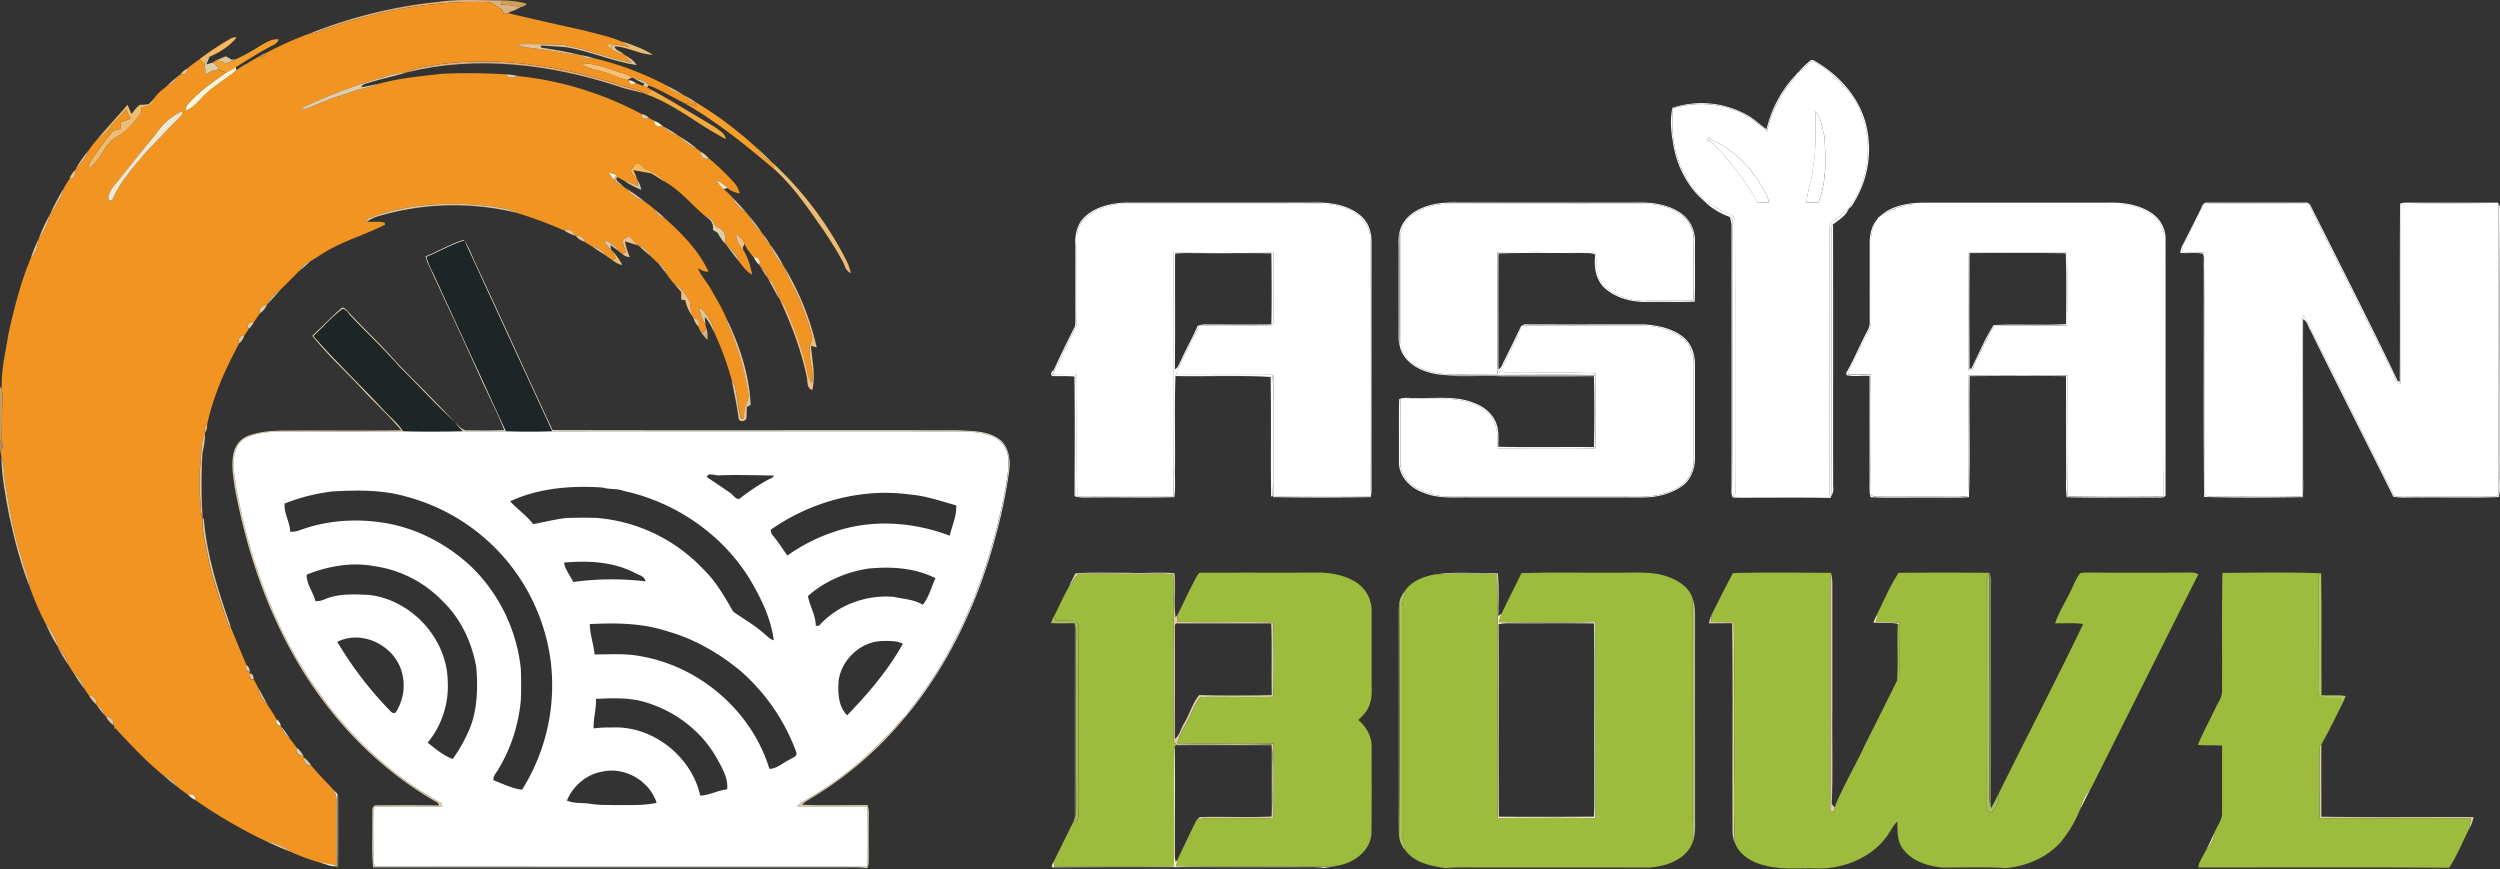
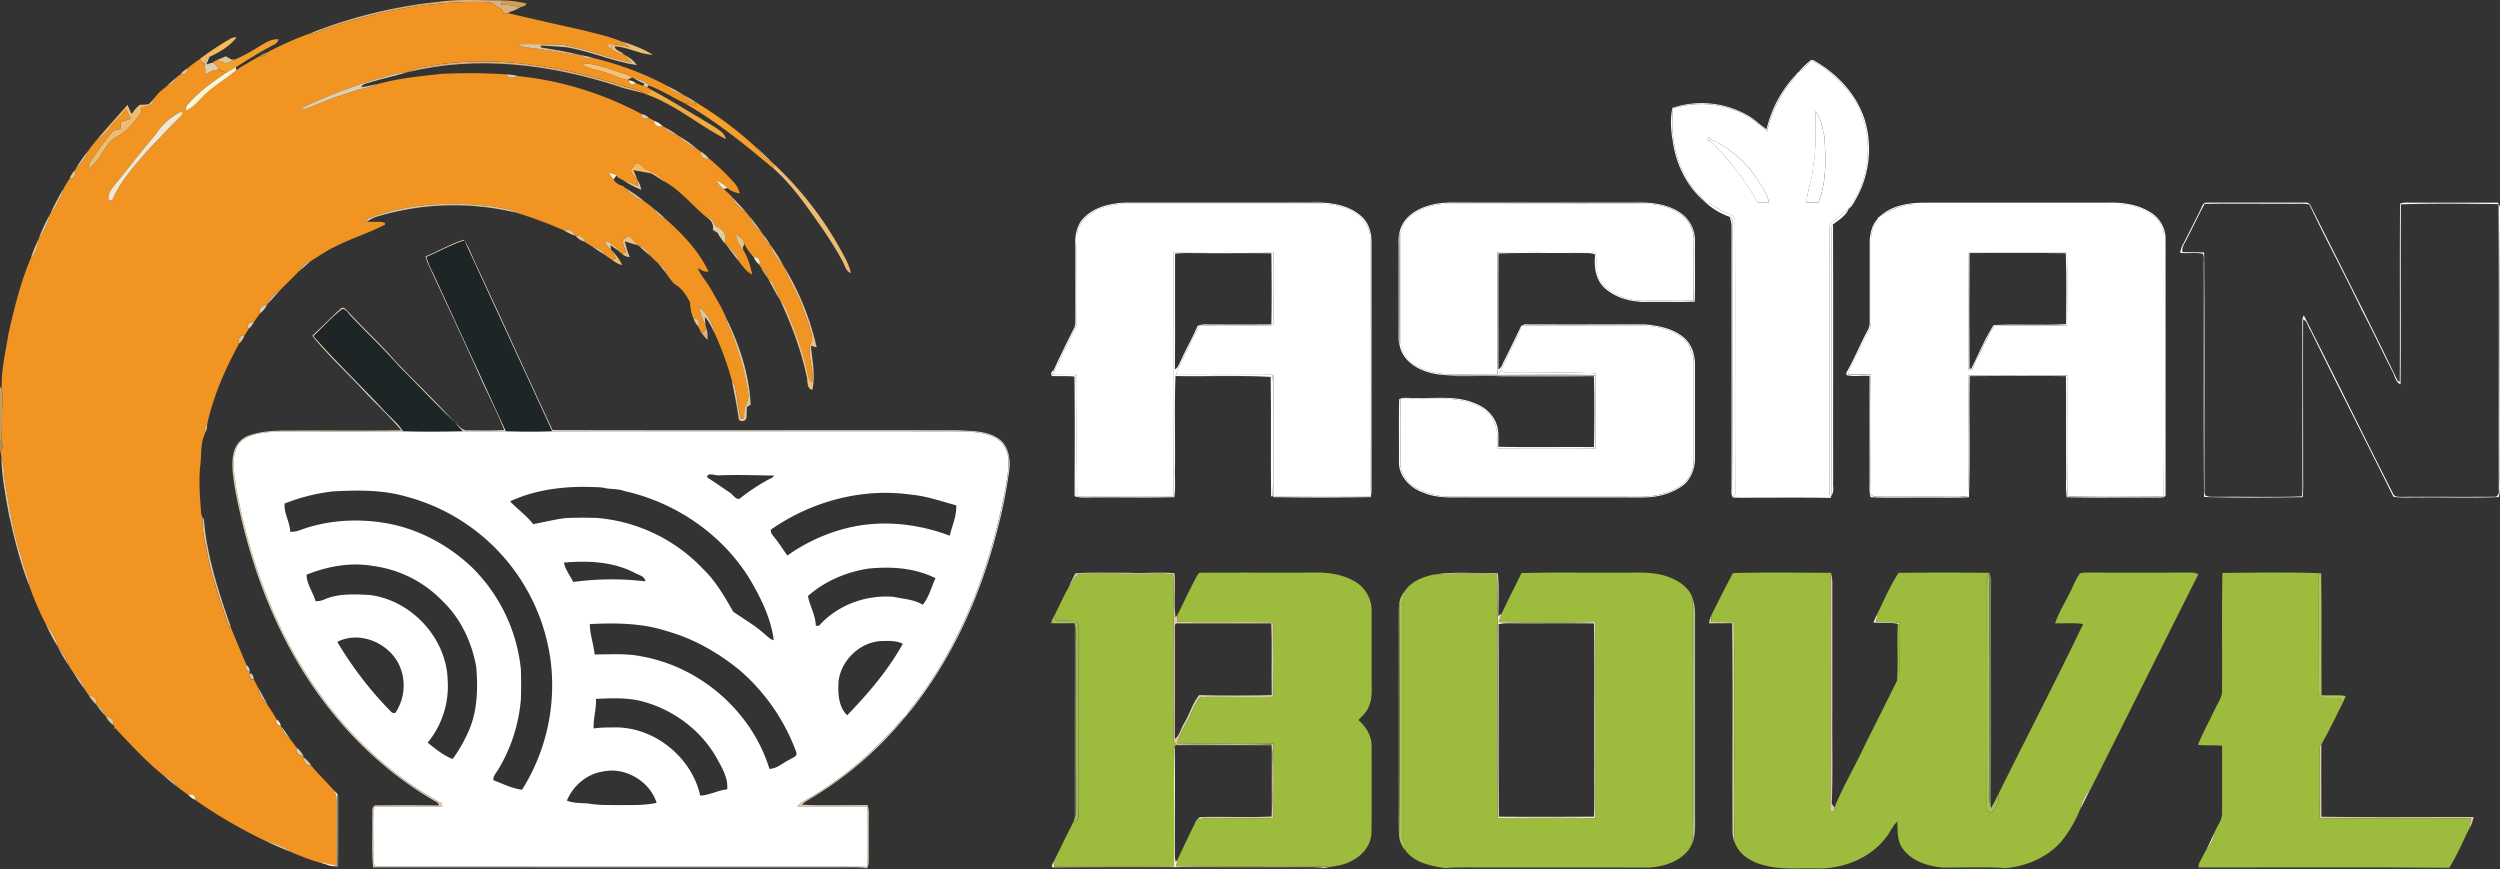
<svg xmlns="http://www.w3.org/2000/svg" id="Layer_1" data-name="Layer 1" viewBox="0 0 1298.26 451.53">
  <rect x="0" y="0" width="1298.26" height="451.53" fill="#333333" stroke="none" />
  <title>mab-white</title>
  <g id="_dcb181ff" data-name="#dcb181ff">
    <path d="M227.17,1.49c11.17-1.67,22.5-.76,33.75-.83l-1,2.12A51.92,51.92,0,0,1,270.2,4.2a21.2,21.2,0,0,1-5.49,2.48l-.82.62-2.34.39c-.19-.58-.59-1.75-.78-2.33-2.44-.92-4.22-3.27-6.77-3.75C224.7.51,195.45,6.25,167.87,16a20.94,20.94,0,0,1-7.39,2A249.11,249.11,0,0,1,227.17,1.49Z" transform="translate(0 -0.47)" style="fill:#dcb181" />
    <path d="M227.93,33.88C260,29.51,292.57,35,323.06,45c3.73,1.36,7.9,1.61,11.24,3.92-4.35-1.34-8.9-1.95-13.17-3.58C286,33.92,247.85,29,211.64,38,216.47,34.86,222.48,35.06,227.93,33.88Z" transform="translate(0 -0.47)" style="fill:#dcb181" />
-     <path d="M318.62,93.72a7.05,7.05,0,0,1,1.72-2.16l.29.92-.55.43c0,1.91,2.33,2.71,3.33,4.12A7.67,7.67,0,0,1,318.62,93.72Z" transform="translate(0 -0.47)" style="fill:#dcb181" />
    <path d="M395,139.06a9.41,9.41,0,0,1,3.86,6.1A49.73,49.73,0,0,1,395,139.06Z" transform="translate(0 -0.47)" style="fill:#dcb181" />
    <path d="M366.79,170.63a15.51,15.51,0,0,1,.57,6.32,31.22,31.22,0,0,1-3.27-3.91A3.08,3.08,0,0,0,366.79,170.63Z" transform="translate(0 -0.47)" style="fill:#dcb181" />
    <path d="M30.07,336.46c3,2.44,4.55,6.18,5.75,9.75A62.39,62.39,0,0,1,30.07,336.46Z" transform="translate(0 -0.47)" style="fill:#dcb181" />
  </g>
  <g id="_d8a357f5" data-name="#d8a357f5">
    <path d="M260.92.66A57.19,57.19,0,0,1,273.4,2.31c-.55,1.37-1.95,1.58-3.2,1.89a51.92,51.92,0,0,0-10.31-1.42Z" transform="translate(0 -0.47)" style="fill:#d8a357;opacity:0.96;isolation:isolate" />
  </g>
  <g id="_f29422ff" data-name="#f29422ff">
    <path d="M167.87,16C195.45,6.25,224.7.51,254,1.61c2.55.48,4.33,2.83,6.77,3.75.19.58.59,1.75.78,2.33l2.34-.39q19.47,4.58,39,8.88c6.6,1.76,13.35,3.15,19.69,5.75a49.59,49.59,0,0,0,4.6,3c-4.08-.78-8.15-1.9-12.34-1.53A7.2,7.2,0,0,0,317.57,26,13.82,13.82,0,0,0,324,28.74l.52.31c1.2,1.36,2.4,2.73,3.64,4.06-12.27-2.41-23.92-7.43-36.27-9.43-8-.16-15.95-.49-23.91-.22,5.05,2.22,10.66,2,16,3.05,5.79.57,11.4,2.35,17.24,2.46l.44.1c2.07,2,5.05,1.68,7.7,1.85a158.85,158.85,0,0,1,37.22,14.19c2.14,2.64,5.46,3.61,8.52,4.74l.38.24A16.65,16.65,0,0,0,361,53.75l.76,2.08a17.93,17.93,0,0,0-6.28-1.77C349.3,51,343.4,47.32,337,44.88c-1.92-2.56-5.19-3.13-8.1-3.8l-.63-.36a17.55,17.55,0,0,0-4.81-2.23c-7.09-2.11-14.09-5.28-21.63-5.11,3.06,2.83,7.5,3.1,11.3,4.35,4.36,1,8.25,3.54,12.68,4.29l1,.16c-.37,2,2.1,2.52,3.35,1.4,1.27.5,2.53,1.06,3.82,1.52l2,.6,2.2,1.36a4.23,4.23,0,0,1-2.6,2.36l-1.26-.55c-3.34-2.31-7.51-2.56-11.24-3.92C292.57,35,260,29.51,227.93,33.88c-5.45,1.18-11.46,1-16.29,4.1l-.44.12a44.3,44.3,0,0,0-12,2.45,250.5,250.5,0,0,0-34.41,12.34c-3,1.39-6.29,2.42-8.73,4.74,4.38-.71,8.28-3,12.41-4.43,5.42-2.26,11.08-3.88,16.64-5.78,3.68-1.28,7.72-1.46,11.2-3.34,10.69-3,21.82-4,32.83-5.25a296.12,296.12,0,0,1,34,.29c.79,2.52,4,1.74,5.81.84a174.08,174.08,0,0,1,64.34,19.79c-.22,2.16,2.12,2.88,3.76,2,.93.49,1.87,1,2.81,1.45-.34,2.2,2.44,3.63,4.24,2.63l.47.4a18,18,0,0,0,7.63,4.62l.29.19A31.42,31.42,0,0,0,362.19,78l2,1.4a2.78,2.78,0,0,0,3.93,3.32A119.18,119.18,0,0,1,380.94,95a12,12,0,0,1,3.2,6c-2.22-.6-4.59-1.15-6.28-2.83a17.55,17.55,0,0,0-5.75-4,13.07,13.07,0,0,0,3.68,4.42l1.68,1.5.25.27.28.23a29,29,0,0,1,2.12,2.17c1.35,3.67,4.57,6.18,7.67,8.35l1.32,1.63a21.51,21.51,0,0,0,6.49,8.52l.5.74c.68,2.16,1.64,4.27,3.76,5.36l.19.29c1.21,4.2,4,7.73,6.87,10.91l.21.33c2,6.42,5.93,12,8.42,18.28,2.08,6,4.72,11.83,6.13,18.05.49,2-1.18,3.77-1.3,5.76-.54,6.18,2.39,12.11,1.28,18.3-1.67-1.39-1.93-3.61-2.41-5.59-2.45-11.6-6.68-22.72-11.41-33.56a7.62,7.62,0,0,0-2.63-3.45l-.19-.51c-.8-3.32-2.87-6.11-4-9.31l-1.91-1.21-.27-.49a9.41,9.41,0,0,0-3.86-6.1c-.18-.28-.55-.82-.74-1.1a2.65,2.65,0,0,0-2.85-3.9,30.4,30.4,0,0,1-4.8-6.85c-.46-2.46-2.39-4-4.46-5.1a12.36,12.36,0,0,0,3.81,8.12c2.5,3.86,3.72,8.38,4.7,12.82-3-1.35-4.8-4.22-6.79-6.67-1-3.57-3.8-6.23-6.56-8.53l-.57-.7c-.4-2.19.4-4.82-1.26-6.61-1-1.38-2.63-2-4.07-2.77-.8-2.26-2.14-4.35-4.72-4.69-7.2-5.87-13-13.45-21.16-18.1-2.38-3-5.93-4.84-9.41-6.34-2.2-.75-3.16-3.82-5.8-3.36a28,28,0,0,0-2.81,3.77,8.65,8.65,0,0,0,3.34,4.26l.23.58c0,.81.07,2.43.1,3.24a50,50,0,0,0-7.43-3c-1-.56-2.07-1.09-3.11-1.61l-.29-.92a12.73,12.73,0,0,0-4.26-1.32q1.21,1.77,2.54,3.48A7.67,7.67,0,0,0,323.41,97l1.25,1.06a29.88,29.88,0,0,0,10.33,7.3,50.08,50.08,0,0,1,4.7,3.65c1.25,2.24,3,4.26,5.62,4.85,8.86,7.9,17.49,16.72,22.59,27.58-2,.57-3.73-.93-5.51-1.62,1.7,4,4.81,7.13,6.87,10.93,2.74,4.9,5.75,9.69,7.88,14.91.54,3.38,2.38,6.3,3.53,9.47a143.63,143.63,0,0,1,7.94,29.7c.77,3.29-2.11,5.86-2,9.07-.47,1.26.56,4.39-1.66,4-2-5.85-1.8-12.32-3.61-18.29l-1.17-1.05A159.55,159.55,0,0,0,371,173.27c-.76-5.16-3.82-9.88-7.65-13.32-.05,3.39,1.42,6.48,3,9.36l.39,1.32a3.08,3.08,0,0,1-2.7,2.41c-.51-1-1-2-1.42-3,.79-1.84-.1-4.65-2.51-4.21l-.33-.78a23,23,0,0,1-1.42-7.58c-2-3.69-4.37-7.61-8.26-9.59a49.32,49.32,0,0,1-4.23-5.53c-.42-2.35-2.28-3.77-4.06-5.1q-1.91-1.77-3.76-3.57c-1.62-2.38-3.45-4.9-6.42-5.62l-.4-.18c-1.61-1.56-3.08-3.25-4.55-4.92-1.16.7-2.54,1.21-3.32,2.39,0,2.21,1.14,4.23,1.63,6.36l-2.12.53-1.63-1.34c-1.52-2.86-4.46-4.37-7.26-5.71a8.2,8.2,0,0,0,3.33,4.78l.54.66c.67,1.4,1.33,2.83,2,4.25l-2.28.42c-1.12-.74-2.21-1.54-3.29-2.35-1.44-2.86-4.51-3.91-7.35-4.81-1.26-.76-2.49-1.55-3.74-2.3.51-2.43-2.33-3.15-4.16-2.78l-.82-.31c-.08-2.47-3.16-3.74-5.17-2.55a215.44,215.44,0,0,0-24.7-9.19c-3.33-2.19-7.43-2.31-11.19-3.19-21.74-2.91-44.45-1.94-65.19,5.69-1.12.16-1.55,1.24-2.13,2.06h.83c3,.34,6.24-.33,9.18.55l.12,1c-8.45,4.38-17.64,7.2-26.14,11.52-4.45,2.08-8.43,5-12.63,7.51-2.89.74-4.57,3.27-6.29,5.48-3,3.14-6.09,6.15-9.16,9.19-2.67,2.11-5.72,4.16-6.84,7.55l-.35.56c-2.13-.08-4.73,1.94-3.43,4.2q-1.84,2.41-3.49,5a2,2,0,0,0-2.44,3.1c-.77,1.23-1.59,2.43-2.37,3.66-2.34-.67-3.37,2.15-2.67,4-7.23,13.37-13.48,27.39-16.64,42.32-2,.28-1.74,2.69-.93,4l-.18.48c-2.38,5.11-1.7,10.95-2.39,16.41-.88,8-.19,16.07.39,24.08a7.21,7.21,0,0,0,.78,3v.14c-.5,7.78,2,15.26,3.22,22.86,2.68,11.28,6.49,22.24,10.26,33.2l1.24,1c2.73,6.55,5.36,13.14,8.2,19.65a2.19,2.19,0,0,0,1.53,3.49v.81c-.72,1.51.29,3.51,2.14,3,.8,1.39,1.56,2.82,2.26,4.29a14.17,14.17,0,0,0,4.84,8.87,84.61,84.61,0,0,1,4.83,7.73,2.15,2.15,0,0,0,2.07,3.19l.23.39a12.47,12.47,0,0,0,4.65,6.43c1.25,1.52,2.38,3.13,3.52,4.73-1.37,2.25,1.21,4.26,3.34,4.2l.48.89c-.71,2.21,1.29,4.7,3.64,4,3.71,4.44,7.87,8.48,11.72,12.81,1.91,3,1.4,6.73,1.44,10.16,0,9.69,0,19.38,0,29.07-3-.67-6-1.37-9.06-1.76A125.27,125.27,0,0,1,151.33,443c-3.94-3-8.82-4.69-13.58-5.89a256.47,256.47,0,0,1-36.48-21.28c.74-2-1.71-3.44-3.35-2.42-1.9-1.44-3.9-2.73-5.71-4.27a18.63,18.63,0,0,0-7.46-6.1c-9-7.3-16.93-15.92-24.86-24.38l-1.33,0,1.08-.5L58.86,377a3.43,3.43,0,0,0-3.73-4.23c-.18-.22-.53-.66-.71-.87a9.42,9.42,0,0,0-4.36-5.44l-.27-.37a3.07,3.07,0,0,0-3.46-4.16c-.79-1.2-1.61-2.37-2.38-3.57a21.15,21.15,0,0,0-6-8.78c-.76-1.09-1.47-2.22-2.13-3.37-1.2-3.57-2.75-7.31-5.75-9.75l-.16-.29c-.71-4.36-3.19-8.19-6.05-11.46a145.59,145.59,0,0,1-8.36-19.28c-.37-5.06-3-9.55-3.95-14.5C7.16,278.35,5,265.16,2.87,252.06c-.91-4.82-.51-9.9-2.17-14.55-.09-.57-.29-1.72-.39-2.29a5.91,5.91,0,0,0,.27-6.11c.61-4.69.31-9.43.48-14.15.07-4.23.66-8.49-.14-12.69-.4-9.57,2-19,3.45-28.36,3-13.41,6.34-26.83,11.68-39.51,2.75-2.41,3.42-6.21,3.91-9.64l.11-.27A32.82,32.82,0,0,0,26,111.74l.15-.29c2.55-2.1,3.44-5.41,5.19-8.1A12.31,12.31,0,0,0,33,98.49c.94-1.84,2.09-3.55,3.17-5.32,2.33.49,3.49-2.37,2.61-4.2l.37-.42c2.67-2.91,5.38-6,6.71-9.77a59.06,59.06,0,0,1,4.35-5.63,23,23,0,0,0,7.11-6.74c2.34-3.43,5.79-5.89,8.15-9.31q1.24,2.46,2.42,4.95-2.62,1-5.31,1.82c0,1.17.07,2.33.11,3.49-1.55.46-3.43.4-4.5,1.79a124.57,124.57,0,0,0-7.8,10.21c-1.85,2.74-4.2,5.36-4.63,8.78,6.8-3.93,8.26-13.29,15.36-17,5-2.52,8.26-7.28,11.76-11.48,1.1-1,.41-2.38.27-3.59,3-.09,6.82-.88,6.92-4.58a23.8,23.8,0,0,1,5-5l.28-.19.22-.24L86.83,45c2.56-.57,4-2.74,5.37-4.76l1.72-1.34c1.76.94,4.09-.65,3-2.62,2.17-1.74,4.35-3.47,6.65-5,.89.84,1.77,1.69,2.64,2.56a16.6,16.6,0,0,1,.21,5.17c2.3-.78,4.37-2.39,6.9-2.3,1.42.47,2.84,1,4.26,1.46C110.5,43,103.32,48,97.57,54.55c-1,.85-1.09,2.16-1.11,3.39,4.07-1.43,6.47-5.17,9.52-8,5-5,11.3-8.46,16.7-13a43.84,43.84,0,0,1,5.49-3.43l.52-.31c2-1.23,4.07-2.36,6.1-3.57A2.07,2.07,0,0,0,138.21,28a169.3,169.3,0,0,1,22.27-10,20.94,20.94,0,0,0,7.39-2M81,70C74.16,78.2,67.51,86.56,60.86,94.92c-2.22,2.83-5.23,5.74-4.44,9.7l1.86-.14c3.86-9.44,10.94-17.07,17.4-24.8,6.19-6.5,12.36-13,18.73-19.34,0-.53.1-1.59.13-2.12A33.57,33.57,0,0,0,81,70Z" transform="translate(0 -0.47)" style="fill:#f29422" />
  </g>
  <g id="_f8b95dff" data-name="#f8b95dff">
    <path d="M119.65,20.58a5.11,5.11,0,0,1,3.25-.71c-3.68,4.62-8.73,7.7-14.06,10.08l-1.38.65c-.45,1-.83,2.11-1.21,3.18-.87-.87-1.75-1.72-2.64-2.56A155.84,155.84,0,0,1,119.65,20.58Z" transform="translate(0 -0.47)" style="fill:#f8b95d" />
    <path d="M330.31,85.28c2.64-.46,3.6,2.61,5.8,3.36,3.48,1.5,7,3.29,9.41,6.34-2.54-1.37-4.85-3.14-7.41-4.48-3.05-.59-6.11-1.1-9.17-1.61.67,1.45,1.33,2.91,1.9,4.42a8.65,8.65,0,0,1-3.34-4.26A28,28,0,0,1,330.31,85.28Z" transform="translate(0 -0.47)" style="fill:#f8b95d" />
  </g>
  <g id="_f49f2cff" data-name="#f49f2cff">
    <path d="M134.59,24.58c3.12-1.77,6.33-4.09,10.13-3.67A4.85,4.85,0,0,1,142,23.8c-6.69,3.48-13.08,7.51-19.45,11.53-1.63.93-3.31,1.79-4.91,2.78-1.42-.49-2.84-1-4.26-1.46,0-1.82-1.57-2.8-2.91-3.72l1.66-1.1a9.58,9.58,0,0,1,5.2,1.77l5-2.33A93.29,93.29,0,0,0,134.59,24.58Z" transform="translate(0 -0.47)" style="fill:#f49f2c" />
  </g>
  <g id="_ebbc71ff" data-name="#ebbc71ff">
    <path d="M322.6,21.93c5.69,1.74,11.37,3.78,16.42,7-6.68-.24-12.72-3.86-19.41-4.4l-.43-.24h-1.74c0,.44.1,1.32.13,1.76a7.2,7.2,0,0,1-2.71-2.63c4.19-.37,8.26.75,12.34,1.53A49.59,49.59,0,0,1,322.6,21.93Z" transform="translate(0 -0.47)" style="fill:#ebbc71" />
    <path d="M77.17,54.59a24.54,24.54,0,0,0,2.88-3.06c-.1,3.7-4,4.49-6.92,4.58.14,1.21.83,2.61-.27,3.59-3.5,4.2-6.76,9-11.76,11.48-7.1,3.67-8.56,13-15.36,17,.43-3.42,2.78-6,4.63-8.78a124.57,124.57,0,0,1,7.8-10.21c1.07-1.39,2.95-1.33,4.5-1.79,0-1.16-.08-2.32-.11-3.49q2.68-.82,5.31-1.82-1.17-2.49-2.42-4.95c-2.36,3.42-5.81,5.88-8.15,9.31a23,23,0,0,1-7.11,6.74C55.42,67,60.92,61,66.23,54.9c.67,1.59,1.36,3.18,2.08,4.74C69.67,58,70.85,56,72.76,54.88A38.27,38.27,0,0,0,77.17,54.59Z" transform="translate(0 -0.47)" style="fill:#ebbc71" />
    <path d="M402,85.75a180.72,180.72,0,0,1,37.1,49.14,27.22,27.22,0,0,1,2.75,7.41c-2.76-1-3.19-4.31-4.53-6.57-2.89-5.4-6.26-10.54-9.62-15.65-7.91-11.19-15.58-22.79-25.9-32Z" transform="translate(0 -0.47)" style="fill:#ebbc71" />
    <path d="M317.9,130.63a32.47,32.47,0,0,1,5.24,7.44c-2.12-.29-3.83-1.58-5.53-2.77l2.28-.42C319.23,133.46,318.57,132,317.9,130.63Z" transform="translate(0 -0.47)" style="fill:#ebbc71" />
  </g>
  <g id="_e0c599ff" data-name="#e0c599ff">
    <path d="M267.93,23.46c8-.27,15.94.06,23.91.22,12.35,2,24,7,36.27,9.43-1.24-1.33-2.44-2.7-3.64-4.06,2.36,1.35,4.78,2.83,6.18,5.26-12.17-1.91-23.61-6.94-35.72-9.19-4.65-.56-9.34-.66-14-1l-.09,1c6.8,1.1,13.63,2.22,20.32,3.88-5.84-.11-11.45-1.89-17.24-2.46C278.59,25.44,273,25.68,267.93,23.46Z" transform="translate(0 -0.47)" style="fill:#e0c599" />
    <path d="M112.11,31.83c1.72-.69,3.44-1.38,5.14-2.12a25.65,25.65,0,0,1,3,1.75l2-.19-5,2.33A9.58,9.58,0,0,0,112.11,31.83Z" transform="translate(0 -0.47)" style="fill:#e0c599" />
    <path d="M301.59,29.07a73.08,73.08,0,0,1,7.7,1.85C306.64,30.75,303.66,31.1,301.59,29.07Z" transform="translate(0 -0.47)" style="fill:#e0c599" />
    <path d="M346.51,45.11A70.85,70.85,0,0,1,355,49.85C352,48.72,348.65,47.75,346.51,45.11Z" transform="translate(0 -0.47)" style="fill:#e0c599" />
    <path d="M355.41,50.09A52.59,52.59,0,0,1,362,54l-1-.24A16.65,16.65,0,0,1,355.41,50.09Z" transform="translate(0 -0.47)" style="fill:#e0c599" />
    <path d="M344.5,66.26a46.69,46.69,0,0,1,7.63,4.62A18,18,0,0,1,344.5,66.26Z" transform="translate(0 -0.47)" style="fill:#e0c599" />
    <path d="M352.42,71.07A59.31,59.31,0,0,1,362.19,78,31.42,31.42,0,0,1,352.42,71.07Z" transform="translate(0 -0.47)" style="fill:#e0c599" />
    <path d="M39.13,88.55a62.46,62.46,0,0,1,6.71-9.77C44.51,82.57,41.8,85.64,39.13,88.55Z" transform="translate(0 -0.47)" style="fill:#e0c599" />
    <path d="M36.15,93.17A12.22,12.22,0,0,1,38.76,89C39.64,90.8,38.48,93.66,36.15,93.17Z" transform="translate(0 -0.47)" style="fill:#e0c599" />
    <path d="M323.74,94.09a50,50,0,0,1,7.43,3c0-.81-.08-2.43-.1-3.24a16.78,16.78,0,0,1,1.95,5.2A47.45,47.45,0,0,1,323.74,94.09Z" transform="translate(0 -0.47)" style="fill:#e0c599" />
    <path d="M324.66,98.09a73.78,73.78,0,0,1,10.33,7.3A29.88,29.88,0,0,1,324.66,98.09Z" transform="translate(0 -0.47)" style="fill:#e0c599" />
    <path d="M380.12,102.76c2.55,2.79,5.28,5.42,7.67,8.35C384.69,108.94,381.47,106.43,380.12,102.76Z" transform="translate(0 -0.47)" style="fill:#e0c599" />
    <path d="M192,113.51c20.74-7.63,43.45-8.6,65.19-5.69,3.76.88,7.86,1,11.19,3.19a137.7,137.7,0,0,0-72.1,1.81,16,16,0,0,0-5.58,2.75h-.83C190.45,114.75,190.88,113.67,192,113.51Z" transform="translate(0 -0.47)" style="fill:#e0c599" />
    <path d="M339.69,109c1.94,1.53,3.81,3.16,5.62,4.85C342.69,113.3,340.94,111.28,339.69,109Z" transform="translate(0 -0.47)" style="fill:#e0c599" />
    <path d="M20.07,124.49A87.79,87.79,0,0,1,26,111.74,32.82,32.82,0,0,1,20.07,124.49Z" transform="translate(0 -0.47)" style="fill:#e0c599" />
    <path d="M389.11,112.74a94.24,94.24,0,0,1,6.49,8.52A21.51,21.51,0,0,1,389.11,112.74Z" transform="translate(0 -0.47)" style="fill:#e0c599" />
    <path d="M293.08,120.2c2-1.19,5.09.08,5.17,2.55A22.21,22.21,0,0,1,293.08,120.2Z" transform="translate(0 -0.47)" style="fill:#e0c599" />
    <path d="M396.1,122a44.44,44.44,0,0,1,3.76,5.36C397.74,126.27,396.78,124.16,396.1,122Z" transform="translate(0 -0.47)" style="fill:#e0c599" />
    <path d="M299.07,123.06c1.83-.37,4.67.35,4.16,2.78A8.09,8.09,0,0,1,299.07,123.06Z" transform="translate(0 -0.47)" style="fill:#e0c599" />
    <path d="M16.05,134.4A63.58,63.58,0,0,1,20,124.76C19.47,128.19,18.8,132,16.05,134.4Z" transform="translate(0 -0.47)" style="fill:#e0c599" />
    <path d="M307,128.14c2.84.9,5.91,2,7.35,4.81C311.81,131.44,309.39,129.79,307,128.14Z" transform="translate(0 -0.47)" style="fill:#e0c599" />
    <path d="M331.68,128.06c3,.72,4.8,3.24,6.42,5.62C335.88,131.9,333.76,130,331.68,128.06Z" transform="translate(0 -0.47)" style="fill:#e0c599" />
    <path d="M377.3,127.85c2.76,2.3,5.57,5,6.56,8.53C381.56,133.62,379.5,130.68,377.3,127.85Z" transform="translate(0 -0.47)" style="fill:#e0c599" />
    <path d="M400.05,127.65a88.87,88.87,0,0,1,6.87,10.91C404,135.38,401.26,131.85,400.05,127.65Z" transform="translate(0 -0.47)" style="fill:#e0c599" />
    <path d="M399.12,145.65l1.91,1.21c1.12,3.2,3.19,6,4,9.31C402.81,152.8,401.12,149.13,399.12,145.65Z" transform="translate(0 -0.47)" style="fill:#e0c599" />
    <path d="M138.94,158.36c1.12-3.39,4.17-5.44,6.84-7.55C143.53,153.35,141.27,155.89,138.94,158.36Z" transform="translate(0 -0.47)" style="fill:#e0c599" />
    <path d="M363.36,160c3.83,3.44,6.89,8.16,7.65,13.32-1.52-2.79-2.61-5.93-5-8.17.09,1.06.26,3.16.35,4.21C364.78,166.43,363.31,163.34,363.36,160Z" transform="translate(0 -0.47)" style="fill:#e0c599" />
    <path d="M360.16,165.83c2.41-.44,3.3,2.37,2.51,4.21A10,10,0,0,1,360.16,165.83Z" transform="translate(0 -0.47)" style="fill:#e0c599" />
    <path d="M377.14,165.69c6.94,14,11.95,29.34,12.7,45l-2,1.1c-.06,2,0,4-.23,5.92-.62,1.78-3.91,2.17-4.05-.16-.86-6.37-2.2-12.64-3.45-18.94l1.17,1.05c1.81,6,1.58,12.44,3.61,18.29,2.22.34,1.19-2.79,1.66-4-.08-3.21,2.8-5.78,2-9.07a143.63,143.63,0,0,0-7.94-29.7C379.52,172,377.68,169.07,377.14,165.69Z" transform="translate(0 -0.47)" style="fill:#e0c599" />
    <path d="M124.19,178.81c-.7-1.82.33-4.64,2.67-4A8.61,8.61,0,0,1,124.19,178.81Z" transform="translate(0 -0.47)" style="fill:#e0c599" />
-     <path d="M104.05,242c.69-5.46,0-11.3,2.39-16.41.17,3.53-.68,7-1.31,10.41a272,272,0,0,0,.09,33.05,7.21,7.21,0,0,1-.78-3C103.86,258.07,103.17,250,104.05,242Z" transform="translate(0 -0.47)" style="fill:#e0c599" />
    <path d="M.7,237.51c1.66,4.65,1.26,9.73,2.17,14.55,2.17,13.1,4.29,26.29,8.68,38.87.92,4.95,3.58,9.44,3.95,14.5-4.9-12.1-8-24.81-10.83-37.54C2.81,257.85.87,247.77.7,237.51Z" transform="translate(0 -0.47)" style="fill:#e0c599" />
    <path d="M105.23,269.19l.63.85c1.57,19.37,7.7,38,14.09,56.21l-1.24-1c-3.77-11-7.58-21.92-10.26-33.2C107.22,284.45,104.73,277,105.23,269.19Z" transform="translate(0 -0.47)" style="fill:#e0c599" />
    <path d="M23.86,324.71c2.86,3.27,5.34,7.1,6.05,11.46A91.44,91.44,0,0,1,23.86,324.71Z" transform="translate(0 -0.47)" style="fill:#e0c599" />
    <path d="M38,349.58a21.15,21.15,0,0,1,6,8.78A86.09,86.09,0,0,1,38,349.58Z" transform="translate(0 -0.47)" style="fill:#e0c599" />
    <path d="M129.67,350.2c1.67-.16,2,1.81,2.14,3C130,353.71,129,351.71,129.67,350.2Z" transform="translate(0 -0.47)" style="fill:#e0c599" />
    <path d="M134.07,357.53q2.44,4.41,4.84,8.87A14.17,14.17,0,0,1,134.07,357.53Z" transform="translate(0 -0.47)" style="fill:#e0c599" />
    <path d="M46.33,361.93a3.07,3.07,0,0,1,3.46,4.16A17,17,0,0,1,46.33,361.93Z" transform="translate(0 -0.47)" style="fill:#e0c599" />
    <path d="M50.06,366.46a9.42,9.42,0,0,1,4.36,5.44A48.31,48.31,0,0,1,50.06,366.46Z" transform="translate(0 -0.47)" style="fill:#e0c599" />
    <path d="M55.13,372.77A3.43,3.43,0,0,1,58.86,377,11.34,11.34,0,0,1,55.13,372.77Z" transform="translate(0 -0.47)" style="fill:#e0c599" />
    <path d="M158,394a13.47,13.47,0,0,1,3.64,4C159.32,398.66,157.32,396.17,158,394Z" transform="translate(0 -0.47)" style="fill:#e0c599" />
    <path d="M84.75,403a18.63,18.63,0,0,1,7.46,6.1A94.47,94.47,0,0,1,84.75,403Z" transform="translate(0 -0.47)" style="fill:#e0c599" />
    <path d="M137.75,437.06c4.76,1.2,9.64,2.91,13.58,5.89A143.09,143.09,0,0,1,137.75,437.06Z" transform="translate(0 -0.47)" style="fill:#e0c599" />
  </g>
  <g id="_ecbf88ff" data-name="#ecbf88ff">
    <path d="M317.44,24.26h1.74l.43.24-.39.41c.66,2,3.43,2.23,4.73,3.82A13.82,13.82,0,0,1,317.57,26C317.54,25.58,317.47,24.7,317.44,24.26Z" transform="translate(0 -0.47)" style="fill:#ecbf88" />
    <path d="M93.92,38.88a8.52,8.52,0,0,1,3-2.62C98,38.23,95.68,39.82,93.92,38.88Z" transform="translate(0 -0.47)" style="fill:#ecbf88" />
    <path d="M86.83,45a67.15,67.15,0,0,1,5.37-4.76C90.83,42.24,89.39,44.41,86.83,45Z" transform="translate(0 -0.47)" style="fill:#ecbf88" />
    <path d="M26.14,111.45a127.13,127.13,0,0,1,6.84-13,12.31,12.31,0,0,1-1.65,4.86C29.58,106,28.69,109.35,26.14,111.45Z" transform="translate(0 -0.47)" style="fill:#ecbf88" />
    <path d="M382.14,122.11c2.07,1.13,4,2.64,4.46,5.1-.2.41-.61,1.23-.82,1.64l.17,1.38A12.36,12.36,0,0,1,382.14,122.11Z" transform="translate(0 -0.47)" style="fill:#ecbf88" />
    <path d="M323.41,125.35c.78-1.18,2.16-1.69,3.32-2.39,1.47,1.67,2.94,3.36,4.55,4.92-2.26-.66-4.49-1.37-6.73-2.07a39.25,39.25,0,0,0,2.51,8.2,7,7,0,0,1-4.14-1.77l2.12-.53C324.55,129.58,323.41,127.56,323.41,125.35Z" transform="translate(0 -0.47)" style="fill:#ecbf88" />
    <path d="M407.13,138.89a140.12,140.12,0,0,1,17,42l-3-.86c.68,7.61,2.45,15.33.71,22.94-3.13-.68-2.25-4.61-2.92-6.92-2.88-13.65-7.81-26.79-13.68-39.41a7.62,7.62,0,0,1,2.63,3.45c4.73,10.84,9,22,11.41,33.56.48,2,.74,4.2,2.41,5.59,1.11-6.19-1.82-12.12-1.28-18.3.12-2,1.79-3.72,1.3-5.76-1.41-6.22-4.05-12-6.13-18.05C413.06,150.93,409.16,145.31,407.13,138.89Z" transform="translate(0 -0.47)" style="fill:#ecbf88" />
-     <path d="M350.15,147.88c3.89,2,6.24,5.9,8.26,9.59a23,23,0,0,0,1.42,7.58,21.94,21.94,0,0,1-4-8.72l-2.06-.27c0-1.34,0-2.67,0-4C352.56,150.69,351.34,149.31,350.15,147.88Z" transform="translate(0 -0.47)" style="fill:#ecbf88" />
  </g>
  <g id="_cb9b55e3" data-name="#cb9b55e3">
    <path d="M134.79,29.67A7.59,7.59,0,0,1,138.21,28,2.07,2.07,0,0,1,134.79,29.67Z" transform="translate(0 -0.47)" style="fill:#cb9b55;opacity:0.89;isolation:isolate" />
  </g>
  <g id="_dfcdaaff" data-name="#dfcdaaff">
    <path d="M107.46,30.6l1.38-.65c-.54,1.36-1.16,2.68-1.73,4l3.34-1c1.34.92,2.9,1.9,2.91,3.72-2.53-.09-4.6,1.52-6.9,2.3a16.6,16.6,0,0,0-.21-5.17C106.63,32.71,107,31.64,107.46,30.6Z" transform="translate(0 -0.47)" style="fill:#dfcdaa" />
    <path d="M940.12,31.91c.89-.75,2,.11,2.8.52,12.77,7.47,23.42,19.63,26.51,34.37a52.72,52.72,0,0,1-5.7,37.14c-1.1,1.69-1.82,3.83-3.67,4.86,11.7-16.14,13.51-39.38,2.9-56.51-3-5.28-7.51-9.35-11.84-13.47-3.17-2.57-6.46-5.19-10.26-6.72-2.46,1.77-4.25,4.34-6.92,5.81A49.37,49.37,0,0,1,940.12,31.91Z" transform="translate(0 -0.47)" style="fill:#fff" />
    <path d="M199.16,40.55a44.3,44.3,0,0,1,12-2.45c-6.27,1.86-12.68,3.23-18.94,5.12-1.61.68-3.88.57-4.57,2.54,2.89-.38,5.72-1.12,8.58-1.68-3.48,1.88-7.52,2.06-11.2,3.34-5.56,1.9-11.22,3.52-16.64,5.78-4.13,1.48-8,3.72-12.41,4.43,2.44-2.32,5.73-3.35,8.73-4.74A250.5,250.5,0,0,1,199.16,40.55Z" transform="translate(0 -0.47)" style="fill:#dfcdaa" />
    <path d="M263.07,39.12a25.39,25.39,0,0,1,5.81.84C267.11,40.86,263.86,41.64,263.07,39.12Z" transform="translate(0 -0.47)" style="fill:#dfcdaa" />
    <path d="M328.86,41.08c2.91.67,6.18,1.24,8.1,3.8l-1,.82-2-.6c.19-.28.55-.85.73-1.14C332.72,43,330.73,42.14,328.86,41.08Z" transform="translate(0 -0.47)" style="fill:#dfcdaa" />
    <path d="M333.22,59.75a6.08,6.08,0,0,1,3.76,2C335.34,62.63,333,61.91,333.22,59.75Z" transform="translate(0 -0.47)" style="fill:#dfcdaa" />
    <path d="M392,76.43c3.16,2.7,6.15,5.58,9.11,8.5C397.34,82.93,394.77,79.48,392,76.43Z" transform="translate(0 -0.47)" style="fill:#dfcdaa" />
    <path d="M364.16,79.35a16.9,16.9,0,0,1,3.93,3.32A2.78,2.78,0,0,1,364.16,79.35Z" transform="translate(0 -0.47)" style="fill:#dfcdaa" />
    <path d="M562.05,114.42c4.9-5.66,12.56-7.93,19.79-8.57,35.44,0,70.89.08,106.33-.07,6.74.52,13.82,2.4,18.89,7.1,3.41,3,5,7.64,5.16,12.11q0,65,0,130a17.17,17.17,0,0,1-.44,3.64c-16.86.25-33.74.3-50.59,0l-.35-.77c.68-14.25.07-28.53.32-42.8-.13-6.61.35-13.25-.44-19.84-16.61,0-33.23.1-49.84,0l-.44.55c-.6,15.71-.08,31.53-.26,47.28-.19,5.19.42,10.44-.36,15.59-13.3.4-26.62.05-39.92.17-3.74-.13-7.53.38-11.21-.38.17-21.05.22-42.12,0-63.16-4-.1-8.08,0-12.11-.12.13-.59.4-1.76.53-2.35,3.41-7.39,7-14.7,10.68-22,.84-1.46.57-3.21.67-4.81,0-12.66,0-25.31,0-38-.38-4.76.54-9.83,3.62-13.61m5.72-4c-4.5,2.58-8.44,7.19-8.5,12.61-.2,15.42.12,30.87-.14,46.28-2.8,5.82-5.8,11.55-8.51,17.42-1.16,2.68-3.19,5.08-3.45,8.08,3.73.06,7.48-.14,11.22,0l.8.77c.15,20.9-.17,41.8.17,62.7,16.68.16,33.37.2,50,0,.37-42.24.14-84.5.12-126.75,17.27-.17,34.54-.26,51.81,0-.22,12.3,0,24.61-.1,36.92-.17.22-.51.68-.69.9-12.52.45-25.11-.33-37.61.36-3.56,6-6.41,12.45-9.47,18.73-1,2-2.3,4-2.47,6.38,16-.08,32,0,48,0a5.25,5.25,0,0,1,2.31.57c.12,21-.2,42,.13,62.93,16.64.12,33.3.22,49.95,0,.17-2.44.2-4.88.17-7.32-.05-42.32,0-84.63,0-126.95-.17-7.62-6.46-13.66-13.45-15.68-6.06-2.49-12.69-2-19.09-2q-47,0-94,0a33.54,33.54,0,0,0-17.24,4.15m42.47,21.76c-.07,20,.09,40-.09,60,1.82-.94,2.25-3.13,3.21-4.79,2.69-6,6-11.71,8.58-17.76a10,10,0,0,1,4-.75c11.43.07,22.86.1,34.3,0,.22-12.3.16-24.61,0-36.91-12.1-.22-24.2,0-36.3-.1C619.43,132,614.81,131.67,610.24,132.21Z" transform="translate(0 -0.47)" style="fill:#fff" />
    <path d="M726.64,121.85c1.81-11.11,14.33-15.66,24.25-16.11,35.08.2,70.16.1,105.23.06,6.08.44,12.31,2,17.28,5.71A17.45,17.45,0,0,1,880.21,126c-.09,10.37.16,20.75-.13,31.12-8,.31-16.06,0-24.09.13-8.12.32-16.79-1.78-22.91-7.37-4.56-4.42-5.42-11.19-4.66-17.22-2.32-1.08-5-.66-7.43-.8-14.27.09-28.55-.25-42.82.25-.12,20,0,40.08-.06,60.13,1.78-.79,2.09-2.86,3-4.4,3-6.06,6-12.12,8.87-18.22-.84,3.88-3,7.27-4.65,10.81-2.11,4.16-3.93,8.46-6.25,12.51-.22.56-.65,1.68-.86,2.23-9.77,0-19.53-.09-29.29-.06-9.38-.69-20.65-5.57-22.23-16,.22-19.09.26-38.2,0-57.29m4.84-8.36c-2.31,2.63-4.37,5.91-4.24,9.53q0,27,0,54a15.78,15.78,0,0,0,4.68,11c5.86,4.82,13.58,6.84,21.08,6.8,8.26,0,16.52,0,24.78,0-.36-21.1,0-42.21-.18-63.32,15.79-.27,31.58-.06,47.38-.12a7.06,7.06,0,0,1,4.37,1.12c-.52,5.74-.59,12.12,3.65,16.58a30.83,30.83,0,0,0,22,7.62c8.18-.09,16.37.08,24.55-.09.1-10.22,0-20.45.06-30.67a17.08,17.08,0,0,0-3-10.45c-4.73-6.3-13-8.72-20.57-9.15-34.36-.12-68.73,0-103.09,0C745.24,106.1,737.32,108.39,731.48,113.49Z" transform="translate(0 -0.47)" style="fill:#fff" />
    <path d="M976,113c5.83-5.49,14.2-7.13,22-7.27q48,0,96.06,0c7.92-.3,16.29.78,23,5.21a16,16,0,0,1,7.53,13.15q0,66.45,0,132.9c.3,2.08-2.23,1.86-3.56,1.87-15.92-.12-31.84.2-47.75-.17-.67-4.18-.27-8.42-.31-12.62-.1-16.75,0-33.51-.11-50.26-16.67-.19-33.36-.13-50,0-.38,20.94.37,41.92-.38,62.84-6.81.51-13.63.13-20.44.24-10.2-.12-20.41.25-30.61-.19-.83-2.8-.53-5.72-.56-8.58,0-18.14,0-36.28,0-54.41-4-.38-8.21.53-12-.46,0-.27-.1-.82-.14-1.09,4.08-7,7.07-14.5,10.87-21.62a8.84,8.84,0,0,0,1.34-4.33c0-14.36,0-28.71,0-43.06.27-3.93,1.34-8.09,4.09-11-1.7,3.46-3.54,7.06-3.43,11,0,13.64,0,27.28,0,40.92,0,2,.07,4.06-1,5.8-3.17,5.91-5.85,12.06-9,18a15,15,0,0,0-1.69,5.07c3.79,0,7.6,0,11.41,0,.56,20.42,0,40.86.27,61.29-.31,2.47,2.74,2.22,4.36,2.32q16,0,32,0c4.64-.06,9.33.34,14-.44.86-20.85.06-41.77.41-62.64,17-.09,34.09-.22,51.13.08.1,20.93-.3,41.89.23,62.82,16.62.37,33.27.17,49.9.1.37-44.78,0-89.57.17-134.35a14,14,0,0,0-6.48-12.25,32.08,32.08,0,0,0-18.37-5.4q-51.46,0-102.93,0C988.77,106.17,982,109.11,976,113Z" transform="translate(0 -0.47)" style="fill:#fff" />
    <path d="M366.68,113.08c2.58.34,3.92,2.43,4.72,4.69,1.44.78,3.08,1.39,4.07,2.77,1.66,1.79.86,4.42,1.26,6.61a25.3,25.3,0,0,1-4.08-5.78l-2.49-1.53C370.81,116.79,369.13,114.63,366.68,113.08Z" transform="translate(0 -0.47)" style="fill:#dfcdaa" />
    <path d="M314,125.19c2.8,1.34,5.74,2.85,7.26,5.71-1.4-1.13-2.86-2.2-4.32-3.23l.39,2.3A8.2,8.2,0,0,1,314,125.19Z" transform="translate(0 -0.47)" style="fill:#dfcdaa" />
    <path d="M154.94,141.62c1.72-2.21,3.4-4.74,6.29-5.48C159.16,138,157.05,139.81,154.94,141.62Z" transform="translate(0 -0.47)" style="fill:#dfcdaa" />
    <path d="M341.86,137.25c1.78,1.33,3.64,2.75,4.06,5.1C344.54,140.66,343.19,139,341.86,137.25Z" transform="translate(0 -0.47)" style="fill:#dfcdaa" />
    <path d="M135.16,163.12c-1.3-2.26,1.3-4.28,3.43-4.2A12.24,12.24,0,0,1,135.16,163.12Z" transform="translate(0 -0.47)" style="fill:#dfcdaa" />
    <path d="M177,160.74c1-1.29,2.42.2,3.24,1,8.25,9.05,17.36,17.3,25.38,26.57,10.11,10.59,20.73,20.71,30.59,31.53-10-9.29-19.21-19.44-28.95-29-7.88-9.08-16.7-17.28-24.93-26-1.45-1.29-2.33-3.61-4.45-3.82-5.49,4.11-10,9.35-15,14,11.55,13.19,24.29,25.28,36.23,38.11,3.42,3.82,7.61,7,10.34,11.39-21.14.14-42.28,0-63.42.06-6.32.21-13,.55-18.68,3.62a10.36,10.36,0,0,0-5.08,6.61c-2,6.3-.31,12.89.44,19.24,6.43,34.24,18,67.85,36.87,97.29,17.5,27.28,41.33,50.88,69.92,66.39,0,.44.12,1.33.15,1.78-11.71-.3-23.44-.05-35.16-.13-1.26,7.48-.37,15.11-.63,22.66.59,2.59-1.11,7.66,2,8.48,84.9.13,169.8,0,254.69.08.16-10.38.12-20.76,0-31.13-12.17-.2-24.34-.07-36.51-.06a11.22,11.22,0,0,1,2.64-2.46c16.78-9.17,31.77-21.4,44.88-35.27,3.28-2.87,5.35-6.94,9-9.4a188.12,188.12,0,0,1-51.3,43.89,12.63,12.63,0,0,0-2.77,2.22c11.31.45,22.65.11,34,.17,1.05,2.73.6,5.67.65,8.52,0,6.65,0,13.31,0,20a9.48,9.48,0,0,1-.79,4.33c-4.77-.74-9.61-.42-14.41-.47q-121.1,0-242.18,0c-.9-8.88-.2-17.86-.44-26.78.3-1.84-.72-4.72,1.65-5.47,11-.07,22-.12,33,.07a2.94,2.94,0,0,0-1.79-2.07c-29.38-16.84-53.66-42-70.89-71-16.95-28.35-27.5-60.15-33.47-92.52-.86-6.17-2-12.57-.18-18.68a12.43,12.43,0,0,1,8.41-8.14c8-2.62,16.51-2.28,24.79-2.32,17.85-.06,35.7.14,53.54-.11-5.36-6.35-11.39-12.14-17.23-18.06-9.5-10.48-20.1-20-29-31C167.22,170.17,171.91,165.26,177,160.74Z" transform="translate(0 -0.47)" style="fill:#dfcdaa" />
    <path d="M129.23,171.18a2,2,0,0,1,2.44-3.1A10.51,10.51,0,0,1,129.23,171.18Z" transform="translate(0 -0.47)" style="fill:#dfcdaa" />
    <path d="M790.37,169.6c1.22-1.17,3.11-.52,4.64-.68,19.67.08,39.35,0,59,0,7,.58,14.33,2,20,6.47,4.36,3.44,6.31,9.17,6.2,14.59q0,24.5,0,49c-.11,4.9-2,10-5.73,13.22-5.76,4.53-13.23,6.44-20.46,6.59q-45.51,0-91,0c-7.9-.1-16.11.75-23.59-2.38-6.66-2.2-12.77-8.08-12.95-15.44.08-11.06-.14-22.13.11-33.18,2.52-1.29,5.64-.43,8.41-.68,10.34.41,21.21-1.41,31,2.82,5.33,2,10,6.21,11.49,11.83,1,3.49.56,7.14.62,10.72,16.53.37,33.09,0,49.63.17q.42-18.39,0-36.8l.43-.59.41,0c-.05,12.68.2,25.38-.13,38.06-16.92-.2-33.83-.05-50.75-.07.1-6.12.06-12.83-4.2-17.71-5.8-5.94-14.47-7.66-22.45-8-7.9.13-15.79-.18-23.68.14-.36,10.77,0,21.55-.18,32.33-.45,6,3.67,11.57,8.87,14.25A37.61,37.61,0,0,0,753,258.41q45.54-.06,91.08,0c9.33.29,19.3.26,27.54-4.79,5.2-2.81,8.12-8.81,8-14.61q0-24.5,0-49c-.11-2.41.3-5.14-1.51-7-.56-5.3-5.5-8.32-9.86-10.4-9.49-4.22-20.05-2.87-30.12-3.08C822.18,169.58,806.27,169.33,790.37,169.6Z" transform="translate(0 -0.47)" style="fill:#fff" />
    <path d="M558.42,298.24c9.18-.73,18.4-.21,27.6-.35,8,.5,15.93-.51,23.88.27.65,7.62-.45,15.31.56,22.9l1-1.35c0,.92.12,2.75.15,3.67,16.56.46,33.14-.11,49.71.28.18,12.9.22,25.82,0,38.72-11.43.15-22.87,0-34.31,0-1.46.22-3.56-.38-4.46,1.14-2.91,4.08-4.34,9-6.85,13.29a34.84,34.84,0,0,0-4.36,9.65c16.66.28,33.33-.12,50,.2.15,12.87.23,25.76,0,38.63-11.45.26-22.9,0-34.35.08a19.66,19.66,0,0,0-5.74,1.1L623,424.8c12.43-.37,24.89.3,37.31-.32.65-7.79.17-15.62.33-23.42-.19-4.67.51-9.39-.45-14-16.31.53-32.65,0-49,.27l-1.77-1.7c-.1-25.54,0-51.08,0-76.62.06-3.43,0-6.85-.27-10.27a72.88,72.88,0,0,0-8.22-.32c-13,.24-26-.15-39,.08-3.83-.21-4.49,4.52-6.84,6.66,1-2.33,2.18-4.62,3.3-6.92m51.72,27.66c.1,19.44,0,38.88,0,58.33,2.61-2,3.08-5.57,4.83-8.22,2.86-4.73,4.26-10.32,7.81-14.61,12.53.27,25.1.25,37.64,0-.27-12.14.19-24.28-.23-36.4v-.79c-16.09,0-32.17,0-48.26,0C610.62,324,610,324.59,610.14,325.9Z" transform="translate(0 -0.47)" style="fill:#dfcdaa" />
    <path d="M950.53,302a29.78,29.78,0,0,1,.5-3.39,24.68,24.68,0,0,1,.52,4.45q0,33.47,0,66.93c-.17,16,.36,32-.31,48l1.5,1.8c-.06.49-.16,1.46-.22,1.95l-2.08-.07C950.62,381.73,950.44,341.83,950.53,302Z" transform="translate(0 -0.47)" style="fill:#dfcdaa" />
    <path d="M887.47,324.18a16.41,16.41,0,0,1,1.34-4.39c0,.92-.11,2.76-.15,3.68,3.9.11,7.8,0,11.7.12.35,20.14,0,40.3.16,60.45.21,18-.49,36.08.39,54.08a14.35,14.35,0,0,1-1.2-5.18c-.2-36.27.26-72.56-.23-108.83C895.47,324.12,891.47,324.12,887.47,324.18Z" transform="translate(0 -0.47)" style="fill:#dfcdaa" />
    <path d="M128.15,345.9a4.3,4.3,0,0,1,1.53,3.49A2.19,2.19,0,0,1,128.15,345.9Z" transform="translate(0 -0.47)" style="fill:#dfcdaa" />
    <path d="M146,377.71c1.7,2,3.15,4.25,4.65,6.43A12.47,12.47,0,0,1,146,377.71Z" transform="translate(0 -0.47)" style="fill:#dfcdaa" />
    <path d="M1204.67,387.9l.83-.9c-.1,12.53,0,25.06,0,37.59,26.36.41,52.72.08,79.08.18a22.59,22.59,0,0,1-2.47,6.42c.37-1.88.74-3.76,1.16-5.63-26.18-.41-52.38,0-78.56-.21Q1204.34,406.63,1204.67,387.9Z" transform="translate(0 -0.47)" style="fill:#dfcdaa" />
    <path d="M154.21,388.87a11.69,11.69,0,0,1,3.34,4.2C155.42,393.13,152.84,391.12,154.21,388.87Z" transform="translate(0 -0.47)" style="fill:#dfcdaa" />
  </g>
  <g id="_9d7d5aad" data-name="#9d7d5aad">
    <path d="M128.17,33.55l.52-.31Z" transform="translate(0 -0.47)" style="fill:#9d7d5a;opacity:0.68;isolation:isolate" />
  </g>
  <g id="_f8c074ff" data-name="#f8c074ff">
    <path d="M301.79,33.38c7.54-.17,14.54,3,21.63,5.11a17.55,17.55,0,0,1,4.81,2.23L325.77,42c-4.43-.75-8.32-3.25-12.68-4.29C309.29,36.48,304.85,36.21,301.79,33.38Z" transform="translate(0 -0.47)" style="fill:#f8c074" />
  </g>
  <g id="_1b7a3dff" data-name="#1b7a3dff">
    <path d="M933.94,37.91c2.67-1.47,4.46-4,6.92-5.81,3.8,1.53,7.09,4.15,10.26,6.72C955.45,42.94,960,47,963,52.29c10.61,17.13,8.8,40.37-2.9,56.51-3.16,2.29-5.84,5.16-9.07,7.36-1.26.83-.73,2.61-1,3.86-.09,45.69,0,91.4,0,137.09l.71,1.72.11.22c-16.94-.33-33.89-.06-50.83-.13,1.71-1.08.88-3.27,1.08-4.9-.2-46.35.08-92.72-.13-139.07.17-2.75-3-3-4.81-4-3.73-1.25-6.36-4.75-10.37-5.2l-.26-.36c-2.07-3-5-5.11-7-8.11-8.37-11.58-11.26-26.5-9.71-40.55a49.64,49.64,0,0,1,36.5,2.85c4.58,2.35,8.37,5.87,12.33,9.1a63.14,63.14,0,0,1,9.32-21.5c1.83-2.87,4.28-5.29,6-8.21l.39-.62.61-.39m8.76,20.22c-.14,9.61.68,19.35-1.13,28.84-.4,6.38-3.07,12.36-3.46,18.71,2,0,4.13-.05,6.21-.05,4.33-11,3.85-23,3.06-34.59-1.17-4.38-1.73-9.28-4.68-12.91m-56.21,15c.38.14,1.16.4,1.55.53a133.59,133.59,0,0,1,24.73,32c2,0,4,0,6,0-1.86-6.53-6.23-12-10-17.53-5.9-6.54-13-12.42-21.24-15.63l.12-1C887.22,72.05,886.85,72.59,886.49,73.12Z" transform="translate(0 -0.47)" style="fill:#fff" />
    <path d="M567.77,110.45A33.54,33.54,0,0,1,585,106.3q47,0,94,0c6.4,0,13-.48,19.09,2,7,2,13.28,8.06,13.45,15.68.08,42.32,0,84.63,0,127,0,2.44,0,4.88-.17,7.32-16.65.26-33.31.16-49.95,0-.33-21,0-42-.13-62.93a5.25,5.25,0,0,0-2.31-.57c-16,.07-32,0-48,0,.17-2.34,1.47-4.34,2.47-6.38,3.06-6.28,5.91-12.72,9.47-18.73,12.5-.69,25.09.09,37.61-.36.18-.22.52-.68.69-.9.1-12.31-.12-24.62.1-36.92-17.27-.3-34.54-.21-51.81,0,0,42.25.25,84.51-.12,126.75-16.68.22-33.37.18-50,0-.34-20.9,0-41.8-.17-62.7l-.8-.77c-3.74-.12-7.49.08-11.22,0,.26-3,2.29-5.4,3.45-8.08,2.71-5.87,5.71-11.6,8.51-17.42.26-15.41-.06-30.86.14-46.28C559.33,117.64,563.27,113,567.77,110.45Z" transform="translate(0 -0.47)" style="fill:#fff" />
    <path d="M731.48,113.49c5.84-5.1,13.76-7.39,21.43-7.19,34.36,0,68.73-.07,103.09,0,7.54.43,15.84,2.85,20.57,9.15a17.08,17.08,0,0,1,3,10.45c-.06,10.22,0,20.45-.06,30.67-8.18.17-16.37,0-24.55.09a30.83,30.83,0,0,1-22-7.62c-4.24-4.46-4.17-10.84-3.65-16.58a7.06,7.06,0,0,0-4.37-1.12c-15.8.06-31.59-.15-47.38.12.17,21.11-.18,42.22.18,63.32-8.26,0-16.52,0-24.78,0-7.5,0-15.22-2-21.08-6.8a15.78,15.78,0,0,1-4.68-11q0-27,0-54C727.11,119.4,729.17,116.12,731.48,113.49Z" transform="translate(0 -0.47)" style="fill:#fff" />
    <path d="M976,113c6-3.84,12.73-6.78,20-6.62q51.46-.1,102.93,0a32.08,32.08,0,0,1,18.37,5.4A14,14,0,0,1,1123.8,124c-.14,44.78.2,89.57-.17,134.35-16.63.07-33.28.27-49.9-.1-.53-20.93-.13-41.89-.23-62.82-17-.3-34.09-.17-51.13-.08-.35,20.87.45,41.79-.41,62.64-4.62.78-9.31.38-14,.44q-16,0-32,0c-1.62-.1-4.67.15-4.36-2.32-.27-20.43.29-40.87-.27-61.29-3.81,0-7.62,0-11.41,0a15,15,0,0,1,1.69-5.07c3.11-5.94,5.79-12.09,9-18,1.08-1.74,1-3.84,1-5.8-.06-13.64,0-27.28,0-40.92-.11-4,1.73-7.57,3.43-11l.32-.66L976,113m46.42,18.52c-.24,20.43-.08,40.86-.09,61.29l1.89-.37c1.45-4.54,4.18-8.52,6-12.93,2.07-3.13,2.88-7.05,5.55-9.77,12.52-.55,25.09.1,37.63-.32q.18-18.93,0-37.85C1056.4,131.32,1039.42,131.41,1022.46,131.47Z" transform="translate(0 -0.47)" style="fill:#fff" />
-     <path d="M1144.78,106.33c14.75-.21,29.51,0,44.28-.09,3.37.08,6.79-.28,10.16.35,8.74,18.56,18.51,36.61,27.34,55.13,5.56,10.54,10.53,21.39,16,32,1.1,2.21,1.44,5.14,4,6.27.31-31.15-.06-62.31.2-93.46,16.87-.55,33.81-.31,50.7-.12.31,49.56,0,99.13.14,148.69.27,1.55-.67,3.59-2.51,3.28-16,.14-32,0-48,.07-1.5-.05-3.47.12-4.26-1.43-15.69-30.85-30.82-62-46.49-92.83a6.7,6.7,0,0,0-.75,3.81q.07,38.52,0,77.06c0,4.37.3,8.77-.25,13.13-14.07.56-28.18.06-42.27.24-2.58-.16-5.34.34-7.77-.6-.86-1.45-.46-3.25-.57-4.84-.08-40.48.22-81-.17-121.45-3.74-.16-7.48-.1-11.21-.16-.58-2.49,1.08-4.51,2.1-6.61C1138.6,118.66,1141.46,112.37,1144.78,106.33Z" transform="translate(0 -0.47)" style="fill:#fff" />
    <path d="M789.94,169.62l.43,0c15.9-.27,31.81,0,47.71-.11,10.07.21,20.63-1.14,30.12,3.08,4.36,2.08,9.3,5.1,9.86,10.4,1.81,1.9,1.4,4.63,1.51,7q0,24.5,0,49c.12,5.8-2.8,11.8-8,14.61-8.24,5-18.21,5.08-27.54,4.79q-45.54,0-91.08,0a37.61,37.61,0,0,1-16.87-4.12c-5.2-2.68-9.32-8.22-8.87-14.25.14-10.78-.18-21.56.18-32.33,7.89-.32,15.78,0,23.68-.14,8,.29,16.65,2,22.45,8,4.26,4.88,4.3,11.59,4.2,17.71,16.92,0,33.83-.13,50.75.07.33-12.68.08-25.38.13-38.06l0-.87c-15.18-.85-30.42-.22-45.63-.33a7.37,7.37,0,0,1-3.9-1.1c2.32-4.05,4.14-8.35,6.25-12.51C787,176.89,789.1,173.5,789.94,169.62Z" transform="translate(0 -0.47)" style="fill:#fff" />
    <path d="M660.18,325c.42,12.12,0,24.26.23,36.4-12.54.24-25.11.26-37.64,0,12.42,0,24.85.22,37.28-.14C660.34,349.18,660.08,337.09,660.18,325Z" transform="translate(0 -0.47)" style="fill:#1b7a3d" />
  </g>
  <g id="_f8f5d9ff" data-name="#f8f5d9ff">
    <path d="M117.62,38.11c1.6-1,3.28-1.85,4.91-2.78,0,.41.11,1.24.15,1.65-5.4,4.53-11.68,8-16.7,13-3,2.8-5.45,6.54-9.52,8,0-1.23.09-2.54,1.11-3.39C103.32,48,110.5,43,117.62,38.11Z" transform="translate(0 -0.47)" style="fill:#f8f5d9" />
    <path d="M326.74,42.18a6.77,6.77,0,0,1,3.35,1.4C328.84,44.7,326.37,44.17,326.74,42.18Z" transform="translate(0 -0.47)" style="fill:#f8f5d9" />
    <path d="M339.79,63.23A11.6,11.6,0,0,1,344,65.86C342.23,66.86,339.45,65.43,339.79,63.23Z" transform="translate(0 -0.47)" style="fill:#f8f5d9" />
    <path d="M316.08,90.24a12.73,12.73,0,0,1,4.26,1.32,7.05,7.05,0,0,0-1.72,2.16Q317.3,92,316.08,90.24Z" transform="translate(0 -0.47)" style="fill:#f8f5d9" />
    <path d="M1022.46,131.47c17-.06,33.94-.15,50.9.05q.24,18.93,0,37.85c-12.54.42-25.11-.23-37.63.32-2.67,2.72-3.48,6.64-5.55,9.77-1.78,4.41-4.51,8.39-6,12.93l-1.89.37c0-20.43-.15-40.86.09-61.29m.4.42c-.17,20.09-.11,40.19,0,60.28l1.06-.58c3.81-7.42,6.9-15.31,11.44-22.31,12.51-.66,25.1.26,37.63-.48.11-12.27.31-24.55-.15-36.81C1056.16,131.67,1039.5,131.87,1022.86,131.89Z" transform="translate(0 -0.47)" style="fill:#fff" />
    <path d="M143.74,374.13a4.77,4.77,0,0,1,2.07,3.19A2.15,2.15,0,0,1,143.74,374.13Z" transform="translate(0 -0.47)" style="fill:#f8f5d9" />
    <path d="M609.56,390.89A9.55,9.55,0,0,1,610,388c.39,19,0,38,.11,57.07a15.21,15.21,0,0,0,.47,3.06l1-1.44q-.42,1.79-.78,3.6c24.08.5,48.17,0,72.26.26a81.45,81.45,0,0,0,11-.4c-2.16.37-4.33.69-6.48,1.05-5.52-.71-11.09-.31-16.63-.41-41.46.08-82.92-.17-124.37.13l-.46-.55a23.75,23.75,0,0,1,1-2.57c.07.66.22,2,.3,2.66,20.69,0,41.39.16,62.08-.1Q609.69,420.61,609.56,390.89Z" transform="translate(0 -0.47)" style="fill:#f8f5d9" />
    <path d="M173.39,410.79l1.85,2c-.09,12.48.09,25-.14,37.44l-3.4-.07c-2-.61-3.95-1.3-5.94-1.92,3.06.39,6.06,1.09,9.06,1.76,0-9.69,0-19.38,0-29.07C174.79,417.52,175.3,413.84,173.39,410.79Z" transform="translate(0 -0.47)" style="fill:#f8f5d9" />
    <path d="M97.92,413.36c1.64-1,4.09.4,3.35,2.42A8.36,8.36,0,0,1,97.92,413.36Z" transform="translate(0 -0.47)" style="fill:#f8f5d9" />
    <path d="M1145.36,442.42c1.74-3.05,3.08-6.31,4.56-9.5C1149.53,436.55,1147.59,439.64,1145.36,442.42Z" transform="translate(0 -0.47)" style="fill:#f8f5d9" />
  </g>
  <g id="_f2e8d2ff" data-name="#f2e8d2ff">
    <path d="M917.39,67.58a62,62,0,0,1,15.55-28.66c-1.76,2.92-4.21,5.34-6,8.21a63.14,63.14,0,0,0-9.32,21.5c-4-3.23-7.75-6.75-12.33-9.1a49.64,49.64,0,0,0-36.5-2.85c-1.55,14.05,1.34,29,9.71,40.55,2,3,5,5.16,7,8.11-9.46-7.76-15.13-19.47-16.82-31.46-1-5.74-1.41-11.68-.19-17.42a48.57,48.57,0,0,1,38.57,3.6C910.87,62.06,913.82,65.26,917.39,67.58Z" transform="translate(0 -0.47)" style="fill:#fff" />
    <path d="M81,70A33.57,33.57,0,0,1,94.54,58.22c0,.53-.1,1.59-.13,2.12C88,66.65,81.87,73.18,75.68,79.68c-6.46,7.73-13.54,15.36-17.4,24.8l-1.86.14c-.79-4,2.22-6.87,4.44-9.7C67.51,86.56,74.16,78.2,81,70Z" transform="translate(0 -0.47)" style="fill:#f2e8d2" />
    <path d="M372.11,94.17a17.55,17.55,0,0,1,5.75,4l-2.07.41A13.07,13.07,0,0,1,372.11,94.17Z" transform="translate(0 -0.47)" style="fill:#f2e8d2" />
    <path d="M1143.23,108.08c.53-1.1,1.33-2.62,2.84-2.39q26,0,52,0l1.43.72c15.27,30.57,30.86,61,45.62,91.81l1.07.5c.25-30.82-.11-61.65.19-92.47,2.08-.86,4.39-.48,6.61-.54,14.73,0,29.46,0,44.19,0l1.13,2.13c-.42,46.39-.06,92.79-.18,139.18-.15,3.86.53,7.81-.55,11.59-13.5.48-27,.08-40.53.2-4.72-.14-9.49.39-14.16-.39-14.28-28.78-28.83-57.43-43-86.26-1.39-1.86-1.6-4.91-3.86-5.83-.11,25.92,0,51.84,0,77.76-.08,4.85.26,9.72-.24,14.56-17.06.22-34.15.4-51.2-.11-.41-39.82-.08-79.65-.18-119.47-.2-2.25.49-4.72-.43-6.82-3.84-.84-7.87,0-11.78-.5a12.38,12.38,0,0,1,1.76-5q4.76-9.27,9.36-18.61m1.55-1.75c-3.32,6-6.18,12.33-9.38,18.43-1,2.1-2.68,4.12-2.1,6.61,3.73.06,7.47,0,11.21.16.39,40.48.09,81,.17,121.45.11,1.59-.29,3.39.57,4.84,2.43.94,5.19.44,7.77.6,14.09-.18,28.2.32,42.27-.24.55-4.36.21-8.76.25-13.13q0-38.53,0-77.06a6.7,6.7,0,0,1,.75-3.81c15.67,30.86,30.8,62,46.49,92.83.79,1.55,2.76,1.38,4.26,1.43,16-.11,32,.07,48-.07,1.84.31,2.78-1.73,2.51-3.28-.11-49.56.17-99.13-.14-148.69-16.89-.19-33.83-.43-50.7.12-.26,31.15.11,62.31-.2,93.46-2.54-1.13-2.88-4.06-4-6.27-5.46-10.6-10.43-21.45-16-32-8.83-18.52-18.6-36.57-27.34-55.13-3.37-.63-6.79-.27-10.16-.35C1174.29,106.3,1159.53,106.12,1144.78,106.33Z" transform="translate(0 -0.47)" style="fill:#fff" />
    <path d="M221,133.63c6.71-2.66,13-6.56,19.9-8.58,2.82,4,4.31,8.76,6.47,13.12,13.34,28.5,26.26,57.18,39.58,85.68,70.37.19,140.74,0,211.12.1,7,.41,14.62.22,20.61,4.41,4.89,3.46,6.07,10,5.52,15.63A252.16,252.16,0,0,1,518,275.38c-8.88,34.9-24.06,68.65-47.1,96.54a26.62,26.62,0,0,1,4.28-6.1c23.35-30.59,37.83-67.19,45.61-104.67,1.39-7,3-14,3-21.13.12-5.41-3-10.89-8.12-12.91-7.43-3.06-15.69-2.56-23.56-2.67q-102.67,0-205.35,0-22.82-49.5-45.6-99c-6.82,2.07-13,5.74-19.61,8.48a45.63,45.63,0,0,0,3.69,8.74c12.52,27.28,25.17,54.49,37.61,81.79-7.47,0-14.95.05-22.42,0a35,35,0,0,1-4.14-4.63c2,1.74,3.74,4.57,6.78,4.16,6.27.06,12.54.16,18.8-.15-3.65-9.47-8.46-18.46-12.59-27.73-8.82-19.73-18.05-39.29-27.1-58.92A23.15,23.15,0,0,1,221,133.63Z" transform="translate(0 -0.47)" style="fill:#f2e8d2" />
    <path d="M391.4,134.06a2.65,2.65,0,0,1,2.85,3.9A12,12,0,0,1,391.4,134.06Z" transform="translate(0 -0.47)" style="fill:#f2e8d2" />
    <path d="M745,298.83c10.84-1.62,21.87-.54,32.8-.63.79,7.37.27,14.8.32,22.2l1.77-1.37q-.8,2.25-1.51,4.51c16.71.28,33.44.25,50.16,0q.12,50.93,0,101.85c-16.93-.35-33.86-.07-50.79-.13-.22-27.74,0-55.48-.1-83.22-.09-14.46.3-28.93-.23-43.38-10.81-.38-21.65-.52-32.45.16m33.23,25.86c.19,33.29-.12,66.59.16,99.88,16.46.16,32.92.07,49.39,0,.35-9.19.07-18.39.19-27.58-.13-24.25.16-48.51-.15-72.77-14.91-.14-29.83,0-44.74-.07A18,18,0,0,0,778.18,324.69Z" transform="translate(0 -0.47)" style="fill:#f2e8d2" />
    <path d="M972.84,323.78a51.7,51.7,0,0,1,2.39-5.12c-.34,1.58-.65,3.16-.94,4.75,4,.06,8,.13,12,.39.56,10,.24,20.11.2,30.16-.09-8,0-16,0-23.95,0-1.9,0-3.88-.93-5.6C981.35,323.64,977.07,324,972.84,323.78Z" transform="translate(0 -0.47)" style="fill:#f2e8d2" />
    <path d="M1080.05,421.06c1.21-3.89,2.49-8,5.6-10.82C1083.55,413.73,1082.07,417.53,1080.05,421.06Z" transform="translate(0 -0.47)" style="fill:#f2e8d2" />
  </g>
  <g id="_c3a168da" data-name="#c3a168da">
    <path d="M85.06,46.57c.13-.1.38-.32.5-.43l-.22.24Z" transform="translate(0 -0.47)" style="fill:#c3a168;opacity:0.85;isolation:isolate" />
  </g>
  <g id="_f0aa3fff" data-name="#f0aa3fff">
    <path d="M338.16,47.06c8.64,4.52,16.84,9.79,25.28,14.66,3.81,2.42,7.87,4.52,11.38,7.38A7.27,7.27,0,0,1,377,72.72c-14.14-7.17-26.36-18-41.48-23.3A4.23,4.23,0,0,0,338.16,47.06Z" transform="translate(0 -0.47)" style="fill:#f0aa3f" />
  </g>
  <g id="_f69f2aff" data-name="#f69f2aff">
    <path d="M355.45,54.06a17.93,17.93,0,0,1,6.28,1.77L361,53.75l1,.24a192.19,192.19,0,0,1,30,22.44c2.81,3,5.38,6.5,9.11,8.5l.88.82-.2,2.36C387.11,75.74,372.17,63.57,355.45,54.06Z" transform="translate(0 -0.47)" style="fill:#f69f2a" />
  </g>
  <g id="_f8f6e8ff" data-name="#f8f6e8ff">
    <path d="M942.7,58.13c2.95,3.63,3.51,8.53,4.68,12.91.79,11.57,1.27,23.6-3.06,34.59-2.08,0-4.16,0-6.21.05.39-6.35,3.06-12.33,3.46-18.71C943.38,77.48,942.56,67.74,942.7,58.13Z" transform="translate(0 -0.47)" style="fill:#fff" />
  </g>
  <g id="_f9f7e9ff" data-name="#f9f7e9ff">
    <path d="M886.49,73.12c.36-.53.73-1.07,1.12-1.61l-.12,1c8.27,3.21,15.34,9.09,21.24,15.63,3.82,5.51,8.19,11,10,17.53-2,0-4,0-6,0a133.59,133.59,0,0,0-24.73-32C887.65,73.52,886.87,73.26,886.49,73.12Z" transform="translate(0 -0.47)" style="fill:#fff" />
  </g>
  <g id="_c5a66be0" data-name="#c5a66be0">
    <path d="M377.47,100.09l.53.5-.28-.23Z" transform="translate(0 -0.47)" style="fill:#c5a66b;opacity:0.88;isolation:isolate" />
  </g>
  <g id="_3842365d" data-name="#3842365d">
    <path d="M581.84,105.85a12.43,12.43,0,0,1,3.16-.52q46,0,92,0c3.72.13,7.53-.51,11.18.43C652.73,105.93,617.28,105.8,581.84,105.85Z" transform="translate(0 -0.47)" style="fill:#fff;opacity:0.36;isolation:isolate" />
  </g>
  <g id="_3943375e" data-name="#3943375e">
    <path d="M750.89,105.74c2.29-.75,4.73-.36,7.11-.42q44,.08,88,0c3.37.15,6.88-.53,10.17.48C821.05,105.84,786,105.94,750.89,105.74Z" transform="translate(0 -0.47)" style="fill:#fff;opacity:0.37;isolation:isolate" />
  </g>
  <g id="_46885ff8" data-name="#46885ff8">
    <path d="M885.77,105.7c4,.45,6.64,4,10.37,5.2,1.8,1,5,1.3,4.81,4,.21,46.35-.07,92.72.13,139.07-.2,1.63.63,3.82-1.08,4.9-.6-48.2,0-96.43-.31-144.63l-1.48-1.17A36.2,36.2,0,0,1,885.77,105.7Z" transform="translate(0 -0.47)" style="fill:#fff" />
  </g>
  <g id="_4c9460f8" data-name="#4c9460f8">
    <path d="M951,116.16c3.23-2.2,5.91-5.07,9.07-7.36-1.37,3.71-5.12,5.9-8.16,8.16a4.08,4.08,0,0,0-.85,3c.15,45.85-.09,91.7.13,137.55l-.46,1.29-.71-1.72c0-45.69-.06-91.4,0-137.09C950.26,118.77,949.73,117,951,116.16Z" transform="translate(0 -0.47)" style="fill:#fff" />
  </g>
  <g id="_434a396e" data-name="#434a396e">
    <path d="M898.21,113.12l1.48,1.17c.33,48.2-.29,96.43.31,144.63-1.32-1.72-.7-4-.81-5.93.07-45,0-90,0-135A14.08,14.08,0,0,0,898.21,113.12Z" transform="translate(0 -0.47)" style="fill:#fff" />
  </g>
  <g id="_5e6d598c" data-name="#5e6d598c">
    <path d="M951.05,120a4.08,4.08,0,0,1,.85-3c.14,44.35,0,88.71.07,133.06-.31,2.45.75,5.43-.79,7.52C951,211.69,951.2,165.84,951.05,120Z" transform="translate(0 -0.47)" style="fill:#fff" />
  </g>
  <g id="_59705a98" data-name="#59705a98">
    <path d="M726.18,130c.09-2.71-.41-5.52.46-8.14.28,19.09.24,38.2,0,57.29a11,11,0,0,1-.48-3.12C726.2,160.68,726.17,145.33,726.18,130Z" transform="translate(0 -0.47)" style="fill:#fff;opacity:0.6;isolation:isolate" />
  </g>
  <g id="_1e2527ff" data-name="#1e2527ff">
    <path d="M221.45,133.92c6.57-2.74,12.79-6.41,19.61-8.48q22.82,49.5,45.6,99c-8,.27-15.94.22-23.91,0-12.44-27.3-25.09-54.51-37.61-81.79A45.63,45.63,0,0,1,221.45,133.92Z" transform="translate(0 -0.47)" style="fill:#1e2527" />
    <path d="M162.86,175c5-4.67,9.51-9.91,15-14,2.12.21,3,2.53,4.45,3.82,8.23,8.75,17.05,17,24.93,26,9.74,9.59,18.94,19.74,28.95,29a35,35,0,0,0,4.14,4.63c-10.3.2-20.61.29-30.9,0-2.73-4.39-6.92-7.57-10.34-11.39C187.15,200.24,174.41,188.15,162.86,175Z" transform="translate(0 -0.47)" style="fill:#1e2527" />
  </g>
  <g id="_61755da5" data-name="#61755da5">
    <path d="M546.28,195.74a2,2,0,0,1,.82-3c-.13.59-.4,1.76-.53,2.35,4,.15,8.07,0,12.11.12.25,21,.2,42.11,0,63.16l-.67-.24c.09-20.71.25-41.42-.06-62.12C554.08,195.64,550.17,195.93,546.28,195.74Z" transform="translate(0 -0.47)" style="fill:#fff" />
  </g>
  <g id="_318d55ff" data-name="#318d55ff">
    <path d="M778.18,195.17c.21-.55.64-1.67.86-2.23a7.37,7.37,0,0,0,3.9,1.1c15.21.11,30.45-.52,45.63.33l0,.87-.41,0C811.52,194.93,794.84,195.13,778.18,195.17Z" transform="translate(0 -0.47)" style="fill:#fff" />
  </g>
  <g id="_5f765ea3" data-name="#5f765ea3">
    <path d="M610.9,195.2c16.61.1,33.23,0,49.84,0,.79,6.59.31,13.23.44,19.84-.25,14.27.36,28.55-.32,42.8l-.77.58c-.29-20.73.12-41.49-.21-62.22-16.37-.94-33-.1-49.42-.45Z" transform="translate(0 -0.47)" style="fill:#fff" />
  </g>
  <g id="_596a5496" data-name="#596a5496">
    <path d="M748.89,195.11c9.76,0,19.52.08,29.29.06,16.66,0,33.34-.24,50,.09l-.43.59c-16,.33-31.94.1-47.9.12C769.56,195.08,759.08,196.69,748.89,195.11Z" transform="translate(0 -0.47)" style="fill:#fff;opacity:0.59;isolation:isolate" />
  </g>
  <g id="_d4a565eb" data-name="#d4a565eb">
    <path d="M0,201.2l.92,1.07c.8,4.2.21,8.46.14,12.69-.17,4.72.13,9.46-.48,14.15l-.58.32Z" transform="translate(0 -0.47)" style="fill:#d4a565;opacity:0.92;isolation:isolate" />
  </g>
  <g id="_e2af5fff" data-name="#e2af5fff">
    <path d="M106.62,225.11c-.81-1.29-1.08-3.7.93-4A6.54,6.54,0,0,1,106.62,225.11Z" transform="translate(0 -0.47)" style="fill:#e2af5f" />
  </g>
  <g id="_0e7d3fff" data-name="#0e7d3fff">
    <path d="M209.43,224.46c10.29.28,20.6.19,30.9,0,7.47.05,14.95,0,22.42,0,8,.23,15.94.28,23.91,0q102.68-.08,205.35,0c7.87.11,16.13-.39,23.56,2.67,5.14,2,8.24,7.5,8.12,12.91,0,7.13-1.56,14.16-3,21.13-7.78,37.48-22.26,74.08-45.61,104.67a26.62,26.62,0,0,0-4.28,6.1l-.25.3c-3.64,2.46-5.71,6.53-9,9.4-13.11,13.87-28.1,26.1-44.88,35.27a11.22,11.22,0,0,0-2.64,2.46c12.17,0,24.34-.14,36.51.06.09,10.37.13,20.75,0,31.13-84.89-.08-169.79,0-254.69-.08-3.15-.82-1.45-5.89-2-8.48.26-7.55-.63-15.18.63-22.66,11.72.08,23.45-.17,35.16.13,0-.45-.11-1.34-.15-1.78-28.59-15.51-52.42-39.11-69.92-66.39-18.88-29.44-30.44-63-36.87-97.29-.75-6.35-2.46-12.94-.44-19.24a10.36,10.36,0,0,1,5.08-6.61c5.69-3.07,12.36-3.41,18.68-3.62,21.14,0,42.28.08,63.42-.06m157.92,24c3.93,2.46,7.71,5.16,11.56,7.75,1.73,1,2.78,3.5,5,3.34a103,103,0,0,1,14.71-9.83c1.12-.74,2.72-1,3.35-2.31-9.76-.14-19.37-.49-29.08-.09-1.64,0-6.09-1.72-5.58,1.14M264.93,260.85c3.82,4.11,8.54,7.3,11.94,11.81,5.7-1,11.31-2.52,17.06-3.17q8-.33,16.05-.05a85.51,85.51,0,0,1,55.09,26.47c6.65,6.33,11.2,14.4,15.74,22.26,5.31,3.69,11,6.92,15.84,11.21,1.66,1.29,3.09,3,5.16,3.62-1.38-11.32-6.6-21.84-12.32-31.58-14.29-23.46-38.73-40.15-65.48-46-3.54-1.36-7.45-.68-11.06-1.77-16.2-1.11-33.19.24-48,7.15m-117.1,1c-.65,5,2.75,9.75,2.83,14.81a11.88,11.88,0,0,0,5.11-.83c14-5.19,29.4-6.15,44.08-3.73,16.91,2.81,32.64,11.18,45.06,22.88a86.64,86.64,0,0,1,25.55,53c.2,5.3.19,10.62,0,15.92a83.88,83.88,0,0,1-11.61,36c-1,1.85-2.89,3.5-2.64,5.79,4.88,1.84,9.64,4.31,14.88,4.94A102,102,0,0,0,286,344a102,102,0,0,0-75.27-85.71c-12.23-3.51-25.09-3.31-37.68-2.65a98.39,98.39,0,0,0-25.18,6.29m252.38,13.63a4.52,4.52,0,0,0,1.15,3.07c2.76,3.25,5,6.9,7.48,10.33a92.44,92.44,0,0,1,28.08-13.49c18.46-5.31,38.4-3.58,56.24,3.2,1.21-5.22,3.71-10.35,3.36-15.77-7.76-2.1-15.45-4.87-23.53-5.57-25.46-3.62-51.81,3.56-72.78,18.23M292.86,292.64c.74,3.71,3.15,6.75,4.86,10.05a148.08,148.08,0,0,1,37.45-.32c-.4-3-3.87-3.3-6-4.65-11.21-5.67-24.06-6.17-36.33-5.08m-133.6,6.23c-.07,5,3.38,9.09,4.62,13.8a10.78,10.78,0,0,0,4.81-1c7.34-3.09,15.49-2.6,23.26-2.23,21.79,2.7,40.11,22.49,40.56,44.55a46.24,46.24,0,0,1-10.4,32.15c4,3.16,8.15,6.67,13,8.47a75.17,75.17,0,0,0,7.59-13c5.26-10.72,5.59-23,4.66-34.64-2.21-12.71-7.93-25.08-17.28-34.11a61.22,61.22,0,0,0-36.33-18.48c-11.6-2.05-23.64.16-34.46,4.51M419.56,310c1,5.24,4,10,4.09,15.47l1.67-.05c9.57-10.78,24.48-16.21,38.76-15,5.11,1.13,10.53,1.31,15.14,4.1,3.23-3.95,4.41-9.21,6.6-13.77-10.7-5.43-23.09-6.18-34.85-5-11.5,1.78-22.67,6.5-31.41,14.25M306.3,324.55c0,5.34,2,10.45,2.49,15.78,8.37,0,16.87-.67,25.11,1.15,30.26,5.64,56.66,28.76,65.67,58.28,4-.13,7-3.21,10.48-4.81,1.34-1,4.3-1.59,3.46-3.88a102.9,102.9,0,0,0-29.1-42.31c-11.25-9.27-24.18-16.69-38.28-20.59-12.82-4.19-26.49-4.27-39.83-3.62m-131.15,9.23A189.19,189.19,0,0,0,203,370c.62.78,2.32,1.23,2.75,0a25.6,25.6,0,0,0,2.42-22.07c-4.47-12.8-20.63-20.4-33-14.15M435.49,354c-.41,6.12-.23,13.37,4.44,17.92,10.92-11.27,21.26-23.37,28.91-37.13-3.34-1.7-7.15-1.48-10.78-1.44-11.13.3-21.11,9.69-22.57,20.65m-126,9.41c.25,5.16-1.44,10.15-1.22,15.32a68.58,68.58,0,0,1,9.72-.48c21-.9,41.13,15,45.64,35.39,4.85-.21,9.19-2.77,14-3.26.55-5.5-2.32-10.62-4.91-15.27-8.11-15.14-23-26.2-39.55-30.52-7.74-1.92-15.79-1.57-23.68-1.18m-15.08,52.83c3.72,1.54,7.76,1.08,11.66,1.58,5.58.95,11.27.63,16.91.75,6-.06,12.07.15,18-1.18-3.56-11.28-16.38-18.82-28-16.24C304.64,402.44,297.6,408.54,294.38,416.22Z" transform="translate(0 -0.47)" style="fill:#fff" />
  </g>
  <g id="_be9c67d9" data-name="#be9c67d9">
    <path d="M0,229.43l.58-.32a5.91,5.91,0,0,1-.27,6.11L0,234.85Z" transform="translate(0 -0.47)" style="fill:#be9c67;opacity:0.85;isolation:isolate" />
  </g>
  <g id="_9dbb3dff" data-name="#9dbb3dff">
    <path d="M621.22,300.23c.65-1,1.21-2.66,2.73-2.34,19.7-.1,39.41,0,59.11-.06,7.28-.18,14.86,1.1,21.14,5A17.51,17.51,0,0,1,712.29,318c0,12,0,24,0,36,0,4.33.47,8.85-1.28,12.94-1,3-3.42,5.24-5.62,7.42,4,3.45,6.92,8.22,6.9,13.62,0,15,.1,30-.07,45-.42,9.51-9.38,15.86-18.13,17.11a81.45,81.45,0,0,1-11,.4c-24.09-.27-48.18.24-72.26-.26q.36-1.81.78-3.6c3.13-6.77,6.41-13.47,9.67-20.18a19.66,19.66,0,0,1,5.74-1.1c11.45-.09,22.9.18,34.35-.08.24-12.87.16-25.76,0-38.63-16.66-.32-33.33.08-50-.2a34.84,34.84,0,0,1,4.36-9.65c2.51-4.31,3.94-9.21,6.85-13.29.9-1.52,3-.92,4.46-1.14,11.44,0,22.88.13,34.31,0,.21-12.9.17-25.82,0-38.72-16.57-.39-33.15.18-49.71-.28,0-.92-.11-2.75-.15-3.67C614.77,313.25,617.77,306.63,621.22,300.23Z" transform="translate(0 -0.47)" style="fill:#9dbb3d" />
    <path d="M790.12,298.06c16.6-.48,33.23-.07,49.85-.21,8.93.2,18.19-1,26.74,2.33,5.32,1.95,10.81,5.63,12.38,11.38-.55,37.14-.1,74.33-.24,111.49.08,4.81-.44,9.65.31,14.43-3.27,9.49-14.28,13.14-23.44,13.56-27.92-.17-55.84,0-83.76-.07-7.18.11-14.37-.31-21.53.33-7.44-1.14-15.88-2.76-20.6-9.24,0-3.16-1.84-5.94-1.74-9.08,0-38.65,0-77.3,0-116-.23-3.61,1.63-6.83,2-10.35,3.45-4.67,9.33-6.78,14.85-7.85,10.8-.68,21.64-.54,32.45-.16.53,14.45.14,28.92.23,43.38.06,27.74-.12,55.48.1,83.22,16.93.06,33.86-.22,50.79.13q0-50.92,0-101.85c-16.72.24-33.45.27-50.16,0q.72-2.27,1.51-4.51C783.08,312,786.76,305.09,790.12,298.06Z" transform="translate(0 -0.47)" style="fill:#9dbb3d" />
    <path d="M888.81,319.79c3.65-7.27,7.28-14.56,11.12-21.73,17-.44,34-.17,51-.13l.08.63a29.78,29.78,0,0,0-.5,3.39c-.09,39.88.09,79.78-.1,119.66l2.08.07c.06-.49.16-1.46.22-1.95,4.4-11.07,10.65-21.31,15.62-32.13l.13-.27q8.4-16.65,16.68-33.39c.67-9.81-.12-19.7.39-29.53.94,1.72.9,3.7.93,5.6,0,8-.1,16,0,23.95,0-10,.36-20.12-.2-30.16-4-.26-8-.33-12-.39.29-1.59.6-3.17.94-4.75,3.38-7,6.51-14.23,10.75-20.72q23.55-.24,47.14,0c-1.82,2.3-1.21,5.3-1.29,8q.09,57,0,114.09c-.32,1.59,1.64,3.22,3,1.75,2-2.33,3.8-5.46,2.86-8.66,14.6-29.58,29.85-58.84,44.13-88.58-4.82-.8-9.73-.21-14.58-.41,1.88-5.48,5-10.43,7.53-15.62,1.84-3.42,3.07-7.2,5.43-10.32a17.27,17.27,0,0,1,4.88-.37q24.43.09,48.9,0c2.55.09,5.32-.45,7.67.88-18.73,37.13-37.27,74.37-55.94,111.53-3.11,2.83-4.39,6.93-5.6,10.82a63.09,63.09,0,0,1-9.65,16.4c-7.25,8.29-18,12.86-28.82,13.83-10.88-.68-21.79-.2-32.67-.27-7.61-.69-15.73-3.13-20.56-9.44-3.29-4.05-2.94-9.56-3.07-14.46-2.59,2.32-3.77,5.69-5.95,8.34-8.44,11-22.72,16.42-36.34,16-8.67-.22-17.5.76-26-1.43-6.65-1.41-13.62-5.17-16.08-11.88-.88-18-.18-36.06-.39-54.08-.12-20.15.19-40.31-.16-60.45-3.9-.08-7.8,0-11.7-.12C888.7,322.55,888.77,320.71,888.81,319.79Z" transform="translate(0 -0.47)" style="fill:#9dbb3d" />
    <path d="M1154.09,298c17.09-.16,34.23-.47,51.3.15-2,.81-1.27,3.16-1.5,4.8,0,17,.14,34,0,51,.16,2.71-.57,5.78.77,8.24,3.41,1.35,7.36.31,11,1,.21.62.64,1.86.86,2.49-3.65,7.1-7,14.4-11,21.31l-.83.9q-.33,18.71,0,37.45c26.18.23,52.38-.2,78.56.21-.42,1.87-.79,3.75-1.16,5.63-3.34,6.67-6.17,13.66-10.22,19.94-43.4-.36-86.82-.09-130.22-.13,0-.48.17-1.44.22-1.92,1.06-2.28,2.31-4.45,3.5-6.66,2.23-2.78,4.17-5.87,4.56-9.5,1.4-3.6,4.41-6.81,4-10.9q0-17.17,0-34.34c-4.19-.33-8.39.07-12.56-.37,2.47-6.27,5.84-12.12,8.67-18.21,1.3-3,3.54-5.69,3.87-9C1154.07,339.4,1153.7,318.7,1154.09,298Z" transform="translate(0 -0.47)" style="fill:#9dbb3d" />
    <path d="M555.12,305.16c2.35-2.14,3-6.87,6.84-6.66,13-.23,26,.16,39-.08a72.88,72.88,0,0,1,8.22.32c.26,3.42.33,6.84.27,10.27,0,25.54-.11,51.08,0,76.62l1.77,1.7-.66.34L610,388a9.55,9.55,0,0,0-.39,2.91q.15,29.73,0,59.45c-20.69.26-41.39.1-62.08.1-.08-.67-.23-2-.3-2.66,3.48-6.8,6.67-13.75,10.22-20.51,3.07-.56,2.7-3.93,2.79-6.28q0-46.5,0-93c-.1-1.79.08-4.53-2.2-5-3.13-.45-6.3-.16-9.44-.35l-1.27-2.1C550,315.45,552.22,310.14,555.12,305.16Z" transform="translate(0 -0.47)" style="fill:#9dbb3d" />
  </g>
  <g id="_a7bf57fd" data-name="#a7bf57fd">
    <path d="M1031.83,305.94c.08-2.69-.53-5.69,1.29-8,.14,37,0,74.05.05,111.07.07,3.43-.52,7,.67,10.3l.2.71c1.33-2.23,2.46-4.57,3.59-6.91.94,3.2-.83,6.33-2.86,8.66-1.31,1.47-3.27-.16-3-1.75Q1031.88,363,1031.83,305.94Z" transform="translate(0 -0.47)" style="fill:#a7bf57" />
  </g>
  <g id="_8e956bc7" data-name="#8e956bc7">
    <path d="M1033.12,298A9.92,9.92,0,0,1,1034,303c-.18,38.76.15,77.53-.17,116.29-1.19-3.31-.6-6.87-.67-10.3C1033.12,372,1033.26,335,1033.12,298Z" transform="translate(0 -0.47)" style="fill:#8e956b;opacity:0.78;isolation:isolate" />
  </g>
  <g id="_adc758fc" data-name="#adc758fc">
    <path d="M1203.89,303c.23-1.64-.53-4,1.5-4.8.36,21.09,0,42.2.19,63.31,4.18.26,8.39-.31,12.56.39-.53,1.28-1.07,2.57-1.65,3.83-.22-.63-.65-1.87-.86-2.49-3.61-.65-7.56.39-11-1-1.34-2.46-.61-5.53-.77-8.24C1204,337,1203.89,320,1203.89,303Z" transform="translate(0 -0.47)" style="fill:#adc758" />
  </g>
  <g id="_abc457fc" data-name="#abc457fc">
    <path d="M726.65,313.74c.26-2.72,1.79-5,3.45-7.06-.38,3.52-2.24,6.74-2,10.35,0,38.65,0,77.3,0,116-.1,3.14,1.78,5.92,1.74,9.08a13.21,13.21,0,0,1-3.28-7.69C727,394.17,726.73,353.94,726.65,313.74Z" transform="translate(0 -0.47)" style="fill:#abc457" />
  </g>
  <g id="_aec177fb" data-name="#aec177fb">
    <path d="M879.09,311.56a23.3,23.3,0,0,1,1.17,7.41q0,52.54,0,105.09c0,4.48.34,9.09-1.09,13.42-.75-4.78-.23-9.62-.31-14.43C879,385.89,878.54,348.7,879.09,311.56Z" transform="translate(0 -0.47)" style="fill:#aec177" />
  </g>
  <g id="_7a805e9c" data-name="#7a805e9c">
    <path d="M726.09,319a25.53,25.53,0,0,1,.56-5.23c.08,40.2.3,80.43-.1,120.63-1-7.41-.19-14.93-.43-22.38C726.09,381,726.17,350,726.09,319Z" transform="translate(0 -0.47)" style="fill:#7a805e;opacity:0.61;isolation:isolate" />
  </g>
  <g id="_a5bb5afe" data-name="#a5bb5afe">
    <path d="M545.79,324.08a29.79,29.79,0,0,1,1.47-3.55l1.27,2.1c3.14.19,6.31-.1,9.44.35,2.28.47,2.1,3.21,2.2,5q0,46.5,0,93c-.09,2.35.28,5.72-2.79,6.28l.71-1.92c1-3,.67-6.23.75-9.35-.14-26.66,0-53.33-.06-80-.09-3.78.45-7.65-.63-11.33l-.12-.58C554,324.16,549.86,324.23,545.79,324.08Z" transform="translate(0 -0.47)" style="fill:#a5bb5a" />
  </g>
  <g id="_878e67b6" data-name="#878e67b6">
    <path d="M558.15,324.67c1.08,3.68.54,7.55.63,11.33.07,26.67-.08,53.34.06,80-.08,3.12.26,6.34-.75,9.35C558.08,391.79,558,358.23,558.15,324.67Z" transform="translate(0 -0.47)" style="fill:#878e67;opacity:0.71;isolation:isolate" />
  </g>
  <g id="_70785699" data-name="#70785699">
    <path d="M611.23,387.33c16.31-.29,32.65.26,49-.27,1,4.61.26,9.33.45,14-.16,7.8.32,15.63-.33,23.42-.57-12.19-.07-24.42-.29-36.62-16.48-.5-33-.14-49.45-.19Z" transform="translate(0 -0.47)" style="fill:#707856;opacity:0.6;isolation:isolate" />
  </g>
  <g id="_87916ab5" data-name="#87916ab5">
-     <path d="M968.41,387.46l.07-.13-.13.27Z" transform="translate(0 -0.47)" style="fill:#87916a;opacity:0.71;isolation:isolate" />
-   </g>
+     </g>
  <g id="_927d58ac" data-name="#927d58ac">
    <path d="M175.24,412.81l.51.6q.23,18.79,0,37.6a18,18,0,0,1-4.07-.83l3.4.07C175.33,437.77,175.15,425.29,175.24,412.81Z" transform="translate(0 -0.47)" style="fill:#927d58;opacity:0.67;isolation:isolate" />
  </g>
  <g id="_484a3e62" data-name="#484a3e62">
    <path d="M1141.12,452c.2-1,.45-2,.74-2.92,0,.48-.17,1.44-.22,1.92,43.4,0,86.82-.23,130.22.13l.3.87Z" transform="translate(0 -0.47)" style="fill:#484a3e;opacity:0.38;isolation:isolate" />
    <path d="M750.43,451.3c7.16-.64,14.35-.22,21.53-.33,27.92,0,55.84-.1,83.76.07l.47,1H751.44Z" transform="translate(0 -0.47)" style="fill:#484a3e;opacity:0.38;isolation:isolate" />
  </g>
  <g id="_43494063" data-name="#43494063">
    <path d="M193.81,450.83q121.08,0,242.18,0c4.8.05,9.64-.27,14.41.47l-.25.69H194Z" transform="translate(0 -0.47)" style="fill:#434940;opacity:0.39;isolation:isolate" />
  </g>
  <g id="_494b3f63" data-name="#494b3f63">
    <path d="M546.59,450.9c41.45-.3,82.91,0,124.37-.13,5.54.1,11.11-.3,16.63.41l-.93.82H547Z" transform="translate(0 -0.47)" style="fill:#494b3f;opacity:0.39;isolation:isolate" />
  </g>
  <g id="_47493d60" data-name="#47493d60">
    <path d="M1008.91,451c10.88.07,21.79-.41,32.67.27l-.95.71H1009.4Z" transform="translate(0 -0.47)" style="fill:#47493d;opacity:0.38;isolation:isolate" />
  </g>
</svg>